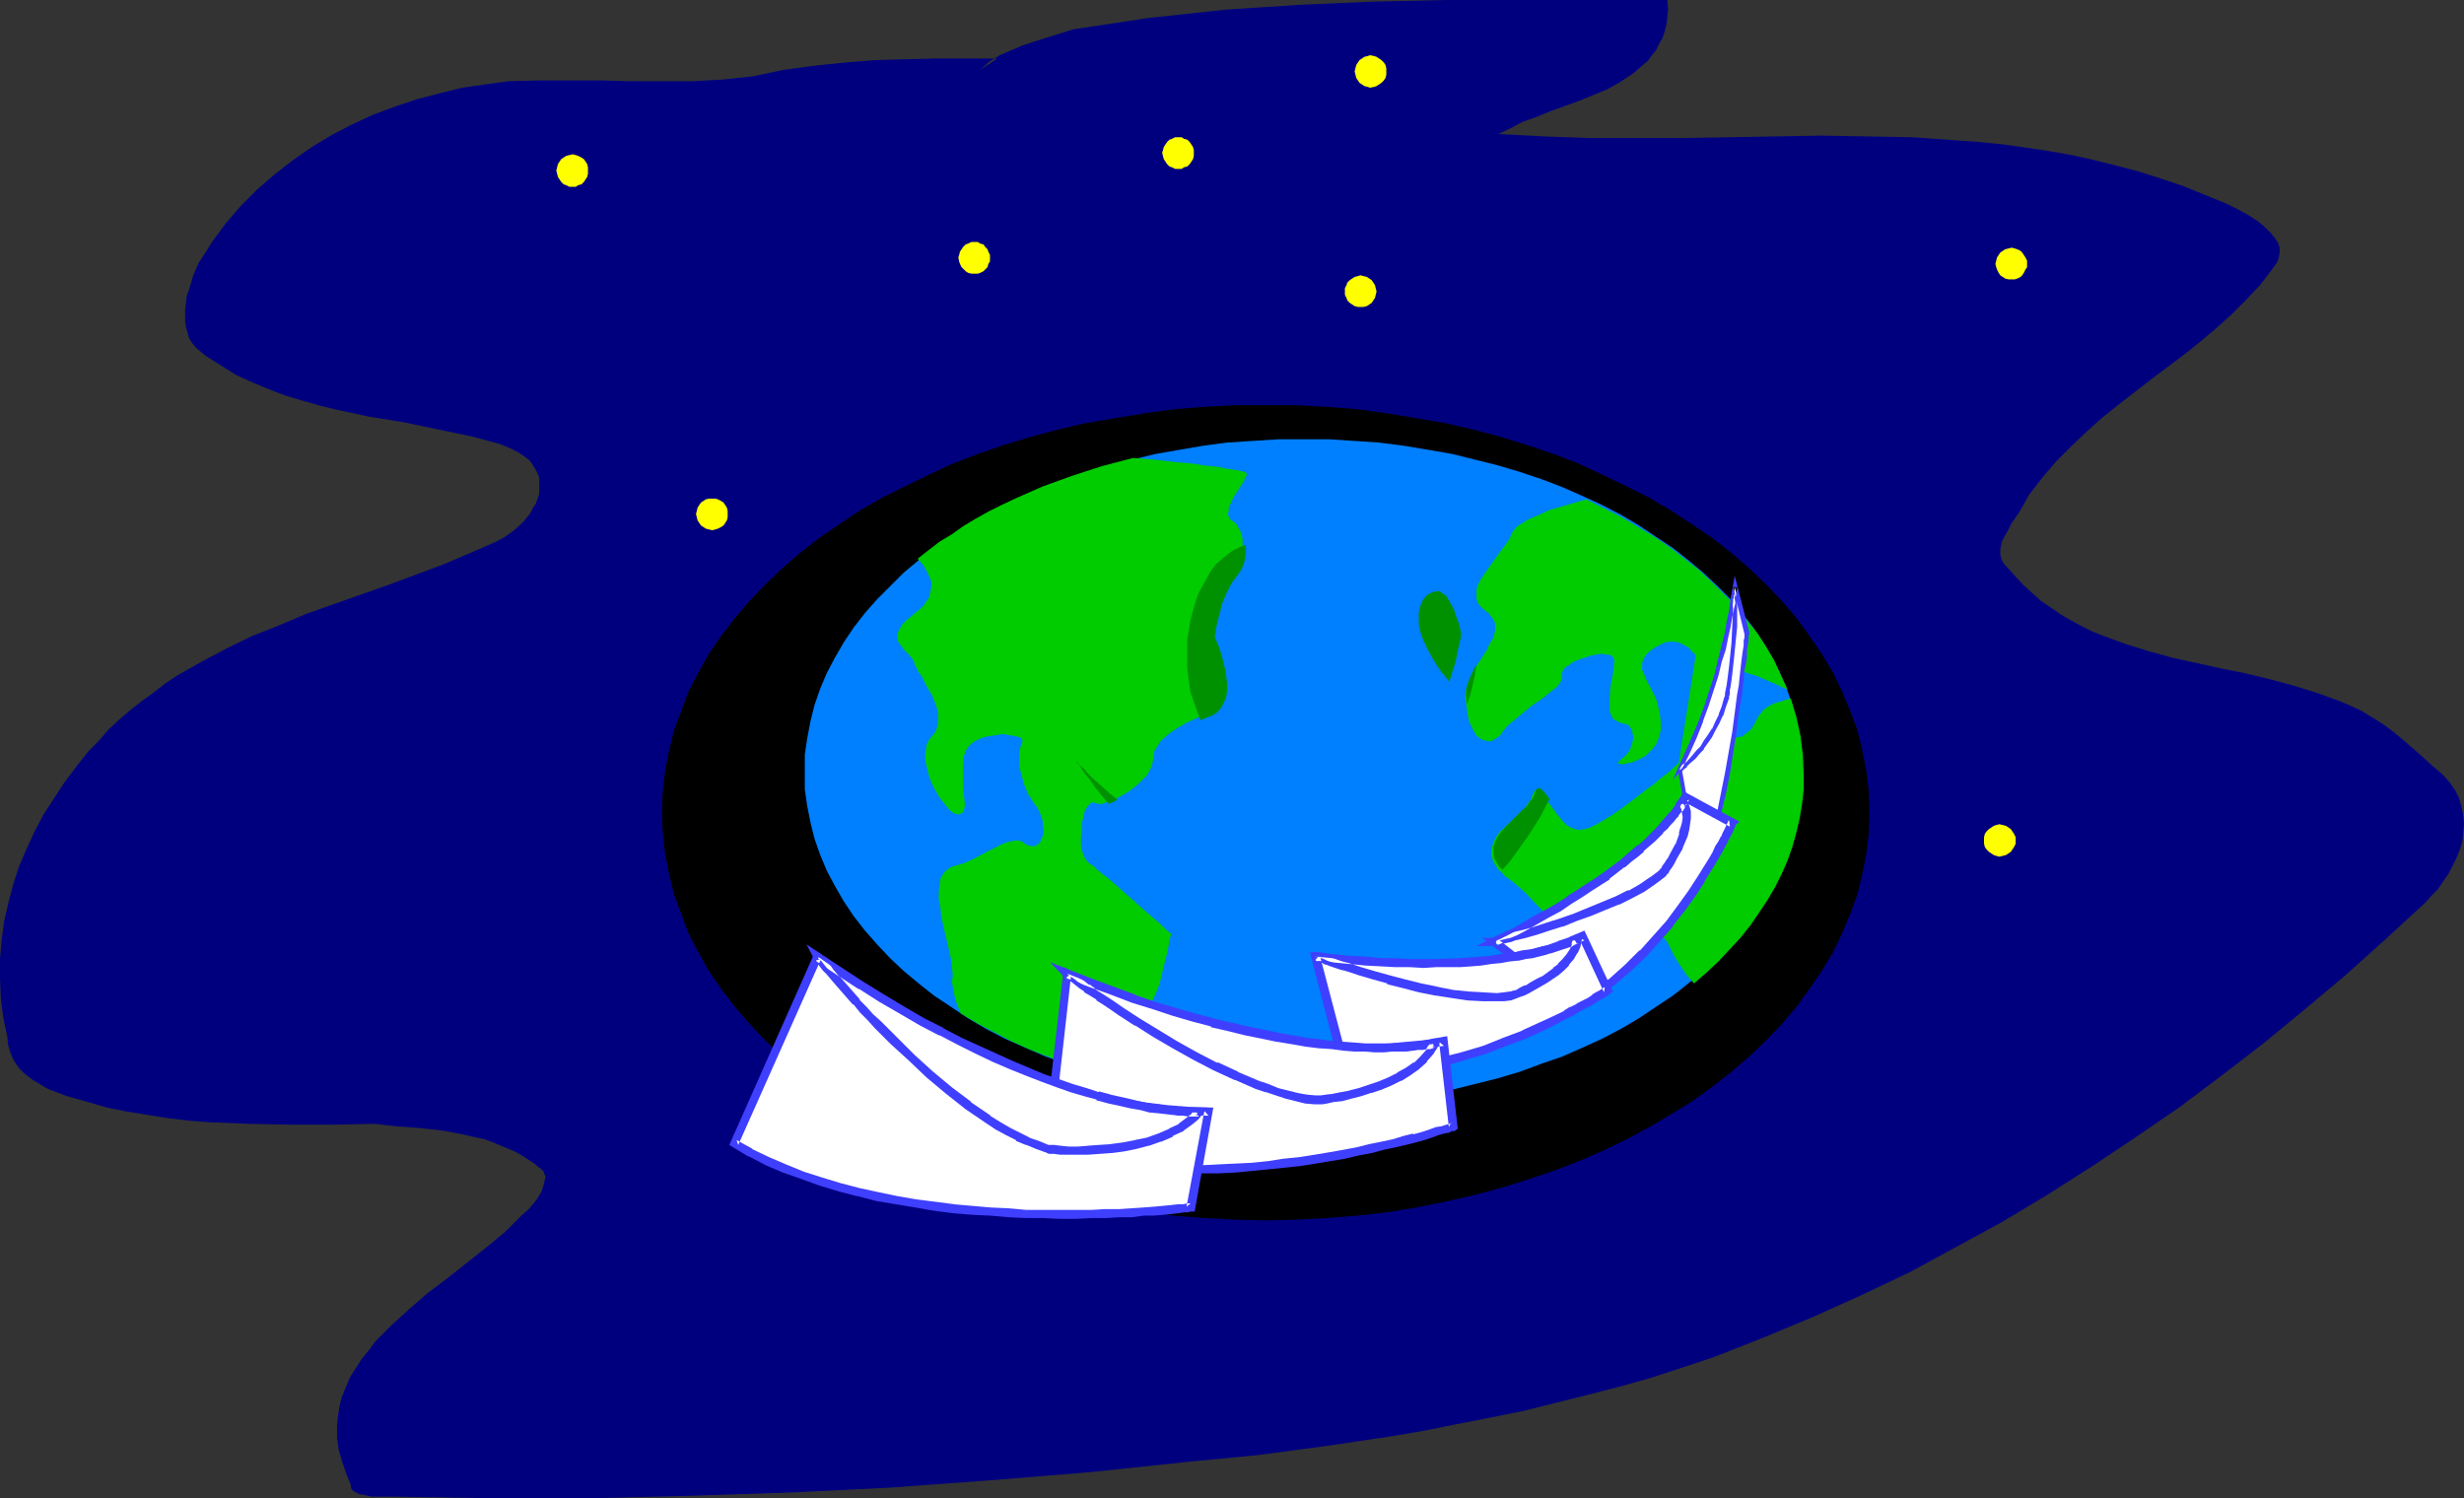
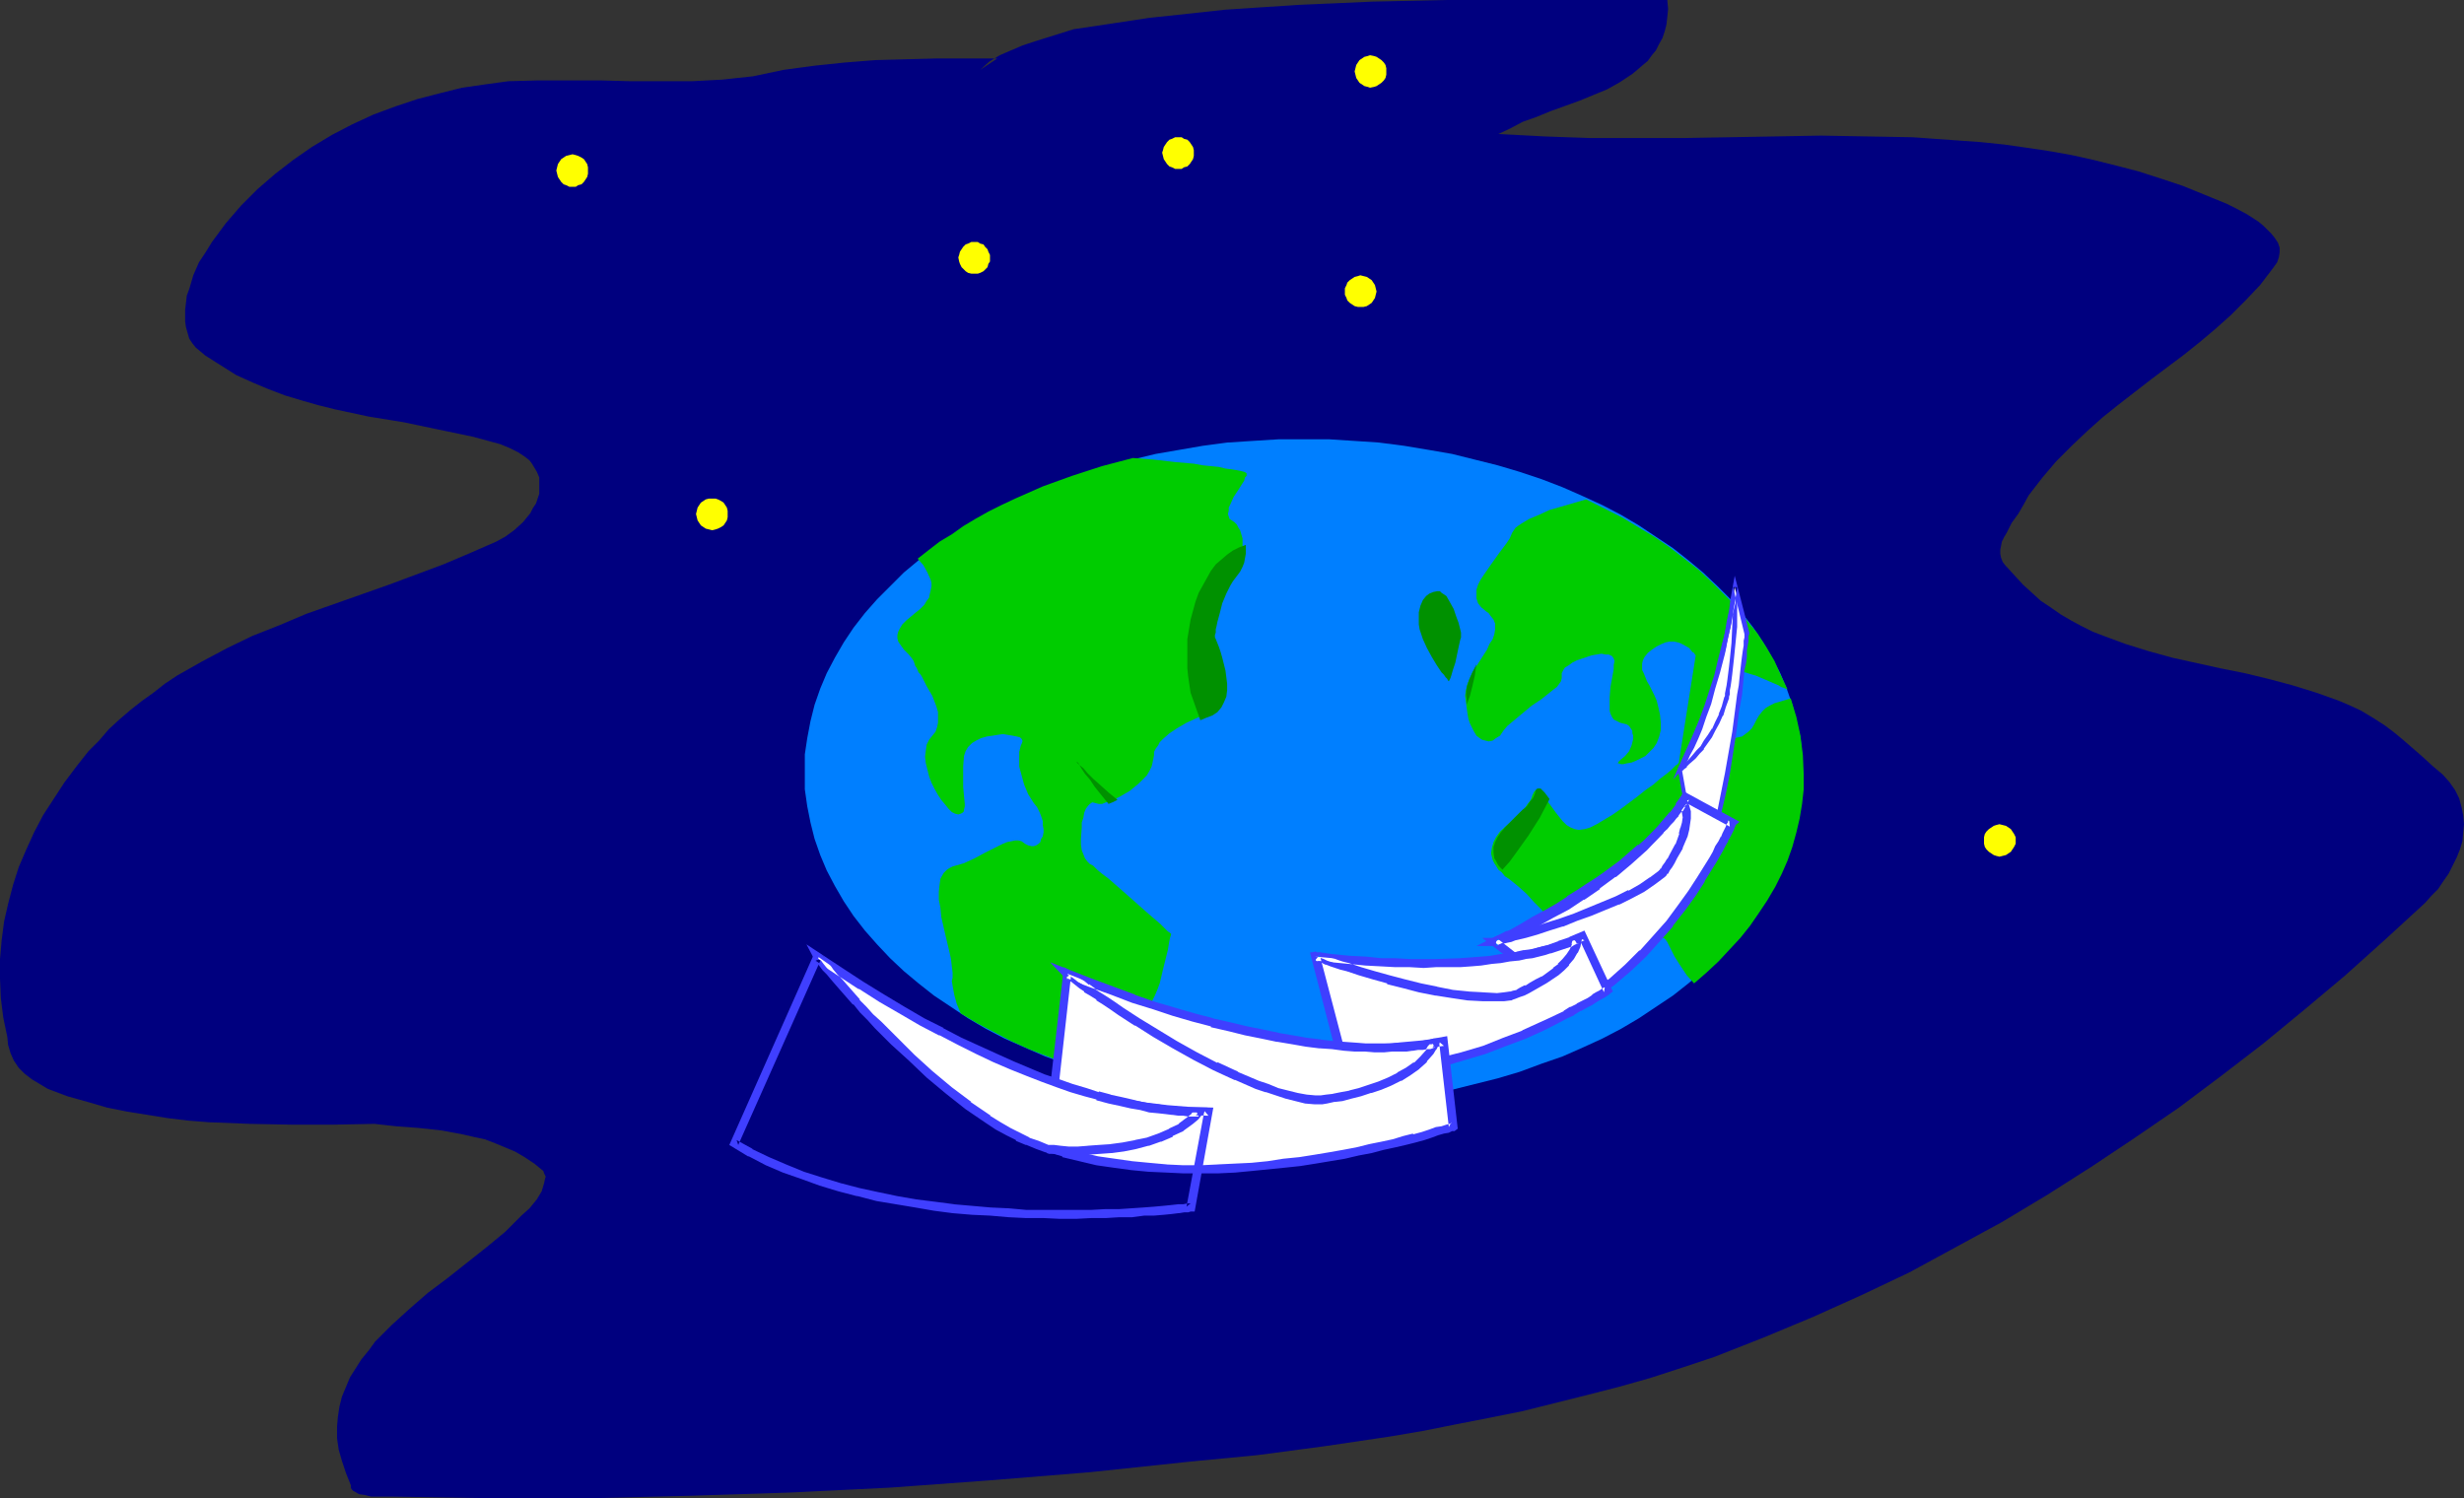
<svg xmlns="http://www.w3.org/2000/svg" xmlns:ns1="http://sodipodi.sourceforge.net/DTD/sodipodi-0.dtd" xmlns:ns2="http://www.inkscape.org/namespaces/inkscape" version="1.0" width="129.724mm" height="78.882mm" id="svg38" ns1:docname="Mail Around World.wmf">
  <rect width="100%" height="100%" fill="#333333" stroke="none" />
  <ns1:namedview id="namedview38" pagecolor="#ffffff" bordercolor="#000000" borderopacity="0.25" ns2:showpageshadow="2" ns2:pageopacity="0.0" ns2:pagecheckerboard="0" ns2:deskcolor="#d1d1d1" ns2:document-units="mm" />
  <defs id="defs1">
    <pattern id="WMFhbasepattern" patternUnits="userSpaceOnUse" width="6" height="6" x="0" y="0" />
  </defs>
  <path style="fill:#00007f;fill-opacity:1;fill-rule:evenodd;stroke:none" d="m 195.051,13.897 1.778,-1.616 2.101,-1.293 2.262,-0.97 2.262,-0.97 2.424,-0.808 2.586,-0.808 2.586,-0.808 2.586,-0.808 7.595,-1.131 7.434,-1.131 7.595,-0.808 7.434,-0.808 7.272,-0.485 7.434,-0.485 L 265.832,0.646 273.104,0.323 287.809,0 h 14.706 14.544 14.706 l 0.162,1.778 -0.162,1.616 -0.162,1.454 -0.323,1.293 -0.485,1.454 -0.646,1.131 -0.646,1.293 -0.808,0.97 -0.808,1.131 -0.97,0.808 -1.131,0.97 -0.97,0.808 -2.424,1.616 -2.586,1.454 -2.747,1.131 -2.747,1.131 -5.818,2.101 -2.747,1.131 -2.747,0.97 -2.424,1.293 -2.424,1.131 9.211,0.485 9.05,0.323 h 9.211 9.211 l 9.211,-0.162 9.211,-0.162 9.05,-0.162 9.211,0.162 9.05,0.162 9.05,0.646 4.525,0.323 4.686,0.485 4.525,0.646 4.363,0.646 4.525,0.808 4.363,0.97 4.525,1.131 4.363,1.131 4.525,1.454 4.363,1.454 4.363,1.778 4.363,1.778 0.97,0.485 0.97,0.485 2.101,1.131 2.262,1.454 0.97,0.808 0.808,0.808 0.808,0.808 0.646,0.808 0.646,0.97 0.323,0.97 v 0.97 l -0.162,0.97 -0.323,0.97 -0.808,1.131 -2.586,3.393 -2.909,3.07 -2.909,2.909 -3.07,2.747 -3.07,2.585 -3.232,2.585 -6.464,4.848 -6.464,5.009 -3.232,2.585 -3.07,2.747 -3.07,2.909 -3.07,3.07 -2.747,3.232 -2.747,3.555 -0.97,1.778 -1.131,1.939 -1.293,1.778 -0.97,1.939 -0.485,0.808 -0.485,0.97 -0.162,0.808 -0.162,0.808 v 0.808 l 0.162,0.808 0.323,0.808 0.485,0.646 1.778,1.939 1.778,1.939 1.778,1.616 1.778,1.616 1.939,1.293 2.101,1.454 1.939,1.131 2.101,1.131 2.262,1.131 2.101,0.808 4.363,1.616 4.686,1.454 4.686,1.293 9.534,2.101 4.848,0.97 4.686,1.131 4.848,1.293 4.686,1.454 4.525,1.616 2.262,0.97 2.101,0.97 2.424,1.454 2.262,1.454 1.939,1.454 1.939,1.616 3.717,3.232 1.939,1.778 2.101,1.778 1.293,1.454 1.131,1.616 0.808,1.616 0.485,1.778 0.323,1.616 0.162,1.778 -0.162,1.616 -0.162,1.778 -0.485,1.616 -0.646,1.616 -0.808,1.616 -0.808,1.616 -1.131,1.616 -0.97,1.454 -1.293,1.293 -1.293,1.454 -7.918,7.272 -7.918,7.11 -8.08,6.787 -8.242,6.787 -8.403,6.464 -8.403,6.302 -8.726,5.979 -8.726,5.817 -8.888,5.656 -8.888,5.332 -9.211,5.009 -9.211,5.009 -9.534,4.525 -9.696,4.363 -9.696,4.04 -9.858,3.878 -6.302,2.101 -6.464,2.101 -6.302,1.778 -6.302,1.616 -6.464,1.616 -6.464,1.616 -6.464,1.293 -6.626,1.293 -6.464,1.293 -6.626,1.131 -13.09,1.939 -13.413,1.778 -13.413,1.293 -19.877,2.101 -19.877,1.616 -19.877,1.454 -19.715,0.97 -19.877,0.646 -19.715,0.485 H 97.929 l -20.038,-0.323 h -2.747 -1.293 l -1.293,-0.323 -1.131,-0.162 -0.808,-0.485 -0.323,-0.162 -0.323,-0.323 -0.162,-0.323 v -0.485 l -0.97,-2.424 -0.808,-2.424 -0.646,-2.262 -0.323,-2.262 v -2.262 l 0.162,-1.939 0.323,-2.101 0.485,-1.939 0.808,-1.939 0.808,-1.939 1.131,-1.778 1.131,-1.778 1.454,-1.778 1.293,-1.778 3.232,-3.232 3.555,-3.232 3.717,-3.232 3.878,-2.909 3.878,-3.07 3.878,-3.07 3.717,-3.07 3.232,-3.232 1.616,-1.454 1.454,-1.778 0.97,-1.616 0.485,-1.616 0.162,-0.808 0.162,-0.485 -0.323,-0.646 -0.162,-0.485 -1.778,-1.454 -1.939,-1.293 -1.939,-1.131 -1.939,-0.808 -1.939,-0.808 -2.101,-0.808 -2.262,-0.485 -2.101,-0.485 -4.363,-0.808 -4.525,-0.485 -4.363,-0.323 -4.363,-0.485 -8.242,0.162 h -8.242 l -8.242,-0.162 -8.242,-0.323 -4.04,-0.323 -4.04,-0.485 -4.04,-0.646 -4.04,-0.646 -4.04,-0.808 -3.878,-1.131 -4.04,-1.131 L 9.534,216.694 7.918,215.724 6.302,214.754 4.848,213.623 3.717,212.492 2.747,211.038 2.101,209.584 1.616,207.968 1.454,206.352 0.646,202.474 0.162,198.595 0,194.717 V 190.839 l 0.323,-3.717 0.485,-3.717 0.808,-3.555 0.97,-3.717 1.131,-3.555 1.454,-3.393 1.616,-3.555 1.778,-3.393 2.101,-3.232 2.101,-3.232 2.424,-3.232 2.424,-3.07 2.101,-2.101 1.939,-2.262 2.101,-1.939 2.262,-1.939 2.262,-1.778 2.262,-1.616 2.262,-1.778 2.424,-1.616 4.848,-2.747 5.171,-2.747 5.01,-2.424 5.333,-2.101 5.333,-2.262 5.494,-1.939 10.989,-3.878 10.827,-4.04 5.333,-2.262 5.171,-2.262 1.778,-0.97 1.778,-1.293 1.778,-1.616 1.454,-1.778 0.485,-0.97 0.646,-0.97 0.323,-0.97 0.323,-0.97 v -1.131 -1.131 -0.97 l -0.485,-1.131 -0.485,-0.808 -0.485,-0.808 -0.485,-0.646 -0.808,-0.646 -1.454,-0.97 -1.616,-0.808 L 99.545,88.39 97.768,87.906 95.99,87.421 94.213,86.936 87.264,85.482 80.315,84.027 73.366,82.896 66.579,81.442 63.347,80.634 59.954,79.664 56.722,78.695 53.328,77.402 50.258,76.109 47.026,74.655 43.955,72.716 l -3.07,-1.939 -0.97,-0.808 -0.97,-0.808 -0.646,-0.808 -0.646,-0.97 -0.323,-1.131 -0.323,-1.131 -0.162,-1.131 V 61.566 l 0.162,-1.293 0.162,-1.454 0.485,-1.293 0.808,-2.747 1.131,-2.585 1.293,-1.939 1.293,-2.101 2.747,-3.717 3.07,-3.555 3.232,-3.232 3.555,-3.07 3.555,-2.747 3.717,-2.585 4.04,-2.424 4.04,-2.101 4.202,-1.939 4.363,-1.616 4.363,-1.454 4.363,-1.131 4.525,-1.131 4.525,-0.646 4.686,-0.646 5.979,-0.162 h 6.141 6.141 l 5.979,0.162 h 6.141 6.141 l 6.141,-0.323 2.909,-0.323 3.07,-0.323 6.141,-1.293 5.979,-0.808 6.141,-0.646 6.141,-0.485 5.979,-0.162 6.141,-0.162 h 12.12 z" id="path1" />
-   <path style="fill:#000000;fill-opacity:1;fill-rule:evenodd;stroke:none" d="m 251.773,242.871 6.302,-0.162 5.979,-0.323 6.141,-0.485 5.818,-0.646 5.818,-0.97 5.656,-1.131 5.656,-1.293 5.494,-1.454 5.171,-1.616 5.333,-1.778 5.01,-1.939 4.848,-2.101 4.686,-2.262 4.525,-2.424 4.363,-2.585 4.202,-2.585 4.04,-2.909 3.717,-2.909 3.555,-3.07 3.394,-3.232 3.07,-3.232 2.909,-3.393 2.586,-3.555 2.424,-3.555 2.262,-3.717 1.778,-3.717 1.616,-3.878 1.454,-3.878 0.97,-4.04 0.808,-4.04 0.485,-4.201 0.162,-4.04 -0.162,-4.201 -0.485,-4.201 -0.808,-4.04 -0.97,-4.04 -1.454,-3.878 -1.616,-3.878 -1.778,-3.717 -2.262,-3.717 -2.424,-3.555 -2.586,-3.555 -2.909,-3.393 -3.07,-3.232 -3.394,-3.232 -3.555,-3.07 -3.717,-2.909 -4.04,-2.747 -4.202,-2.747 -4.363,-2.585 -4.525,-2.262 -4.686,-2.262 -4.848,-2.262 -5.01,-1.939 -5.333,-1.778 -5.171,-1.616 -5.494,-1.454 -5.656,-1.293 -5.656,-0.97 -5.818,-0.97 -5.818,-0.808 -6.141,-0.485 -5.979,-0.323 h -6.302 -6.141 l -6.141,0.323 -5.979,0.485 -5.818,0.808 -5.818,0.97 -5.818,0.97 -5.494,1.293 -5.494,1.454 -5.333,1.616 -5.171,1.778 -5.01,1.939 -4.848,2.262 -4.686,2.262 -4.525,2.262 -4.525,2.585 -4.04,2.747 -4.04,2.747 -3.717,2.909 -3.555,3.07 -3.394,3.232 -3.07,3.232 -2.909,3.393 -2.747,3.555 -2.424,3.555 -2.101,3.717 -1.939,3.717 -1.454,3.878 -1.454,3.878 -0.97,4.04 -0.808,4.04 -0.485,4.201 -0.162,4.201 0.162,4.04 0.485,4.201 0.808,4.04 0.97,4.04 1.454,3.878 1.454,3.878 1.939,3.717 2.101,3.717 2.424,3.555 2.747,3.555 2.909,3.393 3.07,3.232 3.394,3.232 3.555,3.07 3.717,2.909 4.04,2.909 4.04,2.585 4.525,2.585 4.525,2.424 4.686,2.262 4.848,2.101 5.01,1.939 5.171,1.778 5.333,1.616 5.494,1.454 5.494,1.293 5.818,1.131 5.818,0.97 5.818,0.646 5.979,0.485 6.141,0.323 z" id="path2" />
  <path style="fill:#007fff;fill-opacity:1;fill-rule:evenodd;stroke:none" d="m 259.368,219.764 h 5.171 l 5.01,-0.323 4.848,-0.323 5.01,-0.646 4.848,-0.808 4.686,-0.808 4.525,-1.131 4.525,-1.131 4.363,-1.293 4.363,-1.616 4.202,-1.454 4.04,-1.778 3.878,-1.778 3.717,-1.939 3.555,-2.101 3.394,-2.262 3.394,-2.262 3.07,-2.424 2.909,-2.424 2.909,-2.585 2.586,-2.747 2.262,-2.747 2.262,-2.909 1.939,-2.909 1.778,-3.07 1.616,-3.07 1.293,-3.07 1.131,-3.232 0.808,-3.232 0.808,-3.232 0.323,-3.393 0.162,-3.393 -0.162,-3.555 -0.323,-3.232 -0.808,-3.393 -0.808,-3.232 -1.131,-3.232 -1.293,-3.07 -1.616,-3.07 -1.778,-3.07 -1.939,-2.909 -2.262,-2.909 -2.262,-2.747 -2.586,-2.585 -2.909,-2.747 -2.909,-2.424 -3.07,-2.424 -3.394,-2.262 -3.394,-2.262 -3.555,-2.101 -3.717,-1.939 -3.878,-1.778 -4.04,-1.778 -4.202,-1.616 -4.363,-1.454 -4.363,-1.293 -4.525,-1.131 -4.525,-1.131 -4.686,-0.808 -4.848,-0.808 -5.01,-0.646 -4.848,-0.323 -5.01,-0.323 h -5.171 -5.01 l -5.171,0.323 -5.01,0.323 -4.848,0.646 -4.686,0.808 -4.686,0.808 -4.686,1.131 -4.525,1.131 -4.363,1.293 -4.363,1.454 -4.04,1.616 -4.04,1.778 -4.04,1.778 -3.717,1.939 -3.555,2.101 -3.394,2.262 -3.394,2.262 -3.07,2.424 -2.909,2.424 -2.747,2.747 -2.586,2.585 -2.424,2.747 -2.262,2.909 -1.939,2.909 -1.778,3.07 -1.616,3.07 -1.293,3.07 -1.131,3.232 -0.808,3.232 -0.646,3.393 -0.485,3.232 v 3.555 3.393 l 0.485,3.393 0.646,3.232 0.808,3.232 1.131,3.232 1.293,3.07 1.616,3.07 1.778,3.07 1.939,2.909 2.262,2.909 2.424,2.747 2.586,2.747 2.747,2.585 2.909,2.424 3.07,2.424 3.394,2.262 3.394,2.262 3.555,2.101 3.717,1.939 4.04,1.778 4.04,1.778 4.04,1.454 4.363,1.616 4.363,1.293 4.525,1.131 4.686,1.131 4.686,0.808 4.686,0.808 4.848,0.646 5.01,0.323 5.171,0.323 z" id="path3" />
  <path style="fill:#00cc00;fill-opacity:1;fill-rule:evenodd;stroke:none" d="m 181.315,122.648 -0.97,0.808 -0.808,0.808 -0.485,0.808 -0.323,0.646 -0.162,0.646 v 0.646 l 0.162,0.646 0.323,0.485 0.808,1.131 0.97,0.97 0.646,0.808 0.323,0.485 0.162,0.485 0.162,0.485 0.323,0.485 0.323,0.808 0.323,0.323 0.323,0.485 0.485,0.97 0.485,0.97 1.131,1.939 0.808,2.101 0.323,1.131 v 0.97 1.131 l -0.162,0.808 -0.323,0.97 -0.646,0.808 -0.646,0.808 -0.485,0.97 -0.162,1.131 -0.162,1.293 0.162,1.293 0.323,1.293 0.323,1.293 0.485,1.293 0.646,1.293 0.646,1.131 0.646,0.97 0.808,0.97 0.646,0.808 0.646,0.646 0.646,0.323 0.646,0.162 0.485,-0.162 0.323,-0.162 0.323,-0.323 v -0.323 l 0.162,-0.646 v -0.485 l -0.162,-1.616 -0.162,-1.778 v -1.939 -2.101 l 0.162,-2.101 0.323,-0.97 0.485,-0.808 0.808,-0.808 0.808,-0.485 0.97,-0.485 1.131,-0.323 1.131,-0.162 0.97,-0.162 1.131,-0.162 0.97,0.162 0.97,0.162 0.808,0.162 0.646,0.162 0.323,0.323 0.162,0.323 v 0.162 l -0.162,0.485 -0.162,0.323 -0.323,1.293 v 1.293 1.616 l 0.485,1.778 0.485,1.778 0.808,1.939 1.131,1.778 0.646,0.808 0.485,0.97 0.323,0.808 0.323,0.97 v 0.808 l 0.162,0.808 v 0.646 l -0.162,0.808 -0.323,0.485 -0.162,0.646 -0.323,0.323 -0.485,0.323 -0.485,0.162 h -0.485 l -0.646,-0.162 -0.646,-0.323 -0.646,-0.485 -0.646,-0.162 h -0.646 l -0.808,0.162 -0.808,0.162 -0.808,0.323 -1.616,0.808 -0.97,0.485 -0.97,0.485 -2.101,1.131 -2.101,0.97 -2.262,0.646 -0.646,0.323 -0.485,0.323 -0.323,0.323 -0.323,0.323 -0.646,1.131 -0.162,1.131 -0.162,1.454 v 1.616 l 0.323,1.616 0.162,1.778 0.808,3.555 0.808,3.393 0.323,1.454 0.162,1.454 0.162,1.293 v 0.97 l -0.162,0.646 0.162,0.97 0.323,1.778 0.485,1.778 0.808,1.939 3.232,1.939 3.394,1.778 3.394,1.778 3.555,1.616 3.717,1.454 3.717,1.454 3.878,1.293 4.04,1.293 0.485,-2.262 0.646,-2.262 0.97,-2.262 1.131,-1.939 1.293,-1.616 0.485,-0.808 0.646,-0.646 0.646,-0.485 0.485,-0.485 0.485,-0.323 0.485,-0.323 0.485,-0.323 0.485,-0.646 0.485,-0.808 0.485,-0.97 0.485,-1.131 0.485,-1.293 0.646,-2.747 0.646,-2.585 0.323,-1.293 0.162,-0.97 0.162,-0.97 0.162,-0.646 0.162,-0.485 v -0.162 l -0.162,-0.162 -0.485,-0.323 -0.646,-0.646 -0.808,-0.808 -1.131,-0.97 -1.131,-0.97 -1.293,-1.131 -1.454,-1.293 -2.747,-2.424 -1.293,-1.131 -1.293,-1.131 -1.293,-0.97 -0.97,-0.808 -0.808,-0.808 -0.646,-0.323 -0.485,-0.485 -0.485,-0.646 -0.323,-0.808 -0.323,-0.808 -0.162,-1.131 v -1.131 l 0.162,-2.262 v -0.97 l 0.323,-0.97 0.162,-0.97 0.323,-0.808 0.485,-0.646 0.323,-0.323 0.485,-0.323 0.646,0.162 0.646,0.162 h 0.646 l 0.808,-0.323 0.808,-0.162 0.97,-0.485 0.97,-0.485 1.939,-1.131 1.778,-1.454 0.808,-0.808 0.808,-0.808 0.485,-0.808 0.485,-0.97 0.162,-0.646 0.162,-0.808 0.162,-0.808 v -0.646 l 0.323,-0.646 0.485,-0.646 0.323,-0.646 0.646,-0.646 1.293,-1.131 1.454,-0.97 1.939,-1.131 2.101,-0.97 2.262,-0.97 1.131,-0.808 0.808,-0.808 0.646,-0.97 0.323,-1.131 0.162,-1.293 v -1.293 -1.293 l -0.323,-1.454 -0.485,-2.585 -0.485,-0.97 -0.323,-1.131 -0.323,-0.808 -0.162,-0.646 -0.162,-0.485 h -0.162 V 126.041 l 0.162,-0.323 v -0.323 l 0.162,-0.646 v -0.646 l 0.162,-0.808 0.485,-1.939 0.485,-1.939 0.808,-1.778 0.808,-1.778 0.485,-0.646 0.485,-0.646 0.485,-0.646 0.485,-0.485 0.646,-1.616 0.485,-1.616 v -1.616 -1.454 l -0.485,-1.616 -0.323,-0.485 -0.323,-0.646 -0.485,-0.485 -0.485,-0.323 -0.485,-0.323 -0.162,-0.485 -0.162,-0.485 0.162,-0.646 v -0.646 l 0.323,-0.646 0.646,-1.454 0.97,-1.454 0.808,-1.293 0.323,-0.485 0.162,-0.646 0.323,-0.323 v -0.485 l -0.162,-0.162 -0.323,-0.162 -0.646,-0.162 -0.808,-0.162 -0.97,-0.162 -1.293,-0.162 -1.293,-0.323 -1.616,-0.162 -1.616,-0.162 -1.778,-0.323 -3.717,-0.323 -4.202,-0.485 -4.202,-0.323 -6.141,1.616 -5.979,1.939 -5.818,2.101 -5.494,2.424 -2.747,1.293 -2.586,1.293 -2.586,1.454 -2.424,1.454 -2.262,1.616 -2.424,1.454 -2.101,1.616 -2.262,1.778 1.131,1.293 0.808,1.454 0.646,1.454 0.162,0.646 v 0.646 l -0.162,0.808 -0.162,0.646 -0.162,0.808 -0.485,0.646 -0.485,0.808 -0.808,0.808 -0.808,0.646 z" id="path4" />
  <path style="fill:#009100;fill-opacity:1;fill-rule:evenodd;stroke:none" d="m 241.753,126.687 v -0.162 -0.162 l 0.162,-0.485 v -0.646 l 0.162,-0.646 0.162,-0.808 0.485,-1.778 0.485,-1.939 0.808,-1.939 0.808,-1.616 0.485,-0.808 0.485,-0.646 0.485,-0.646 0.485,-0.646 0.485,-0.97 0.323,-0.808 0.323,-1.778 v -1.778 l -1.293,0.485 -1.293,0.646 -1.131,0.808 -1.131,0.97 -1.131,0.97 -0.97,1.293 -0.808,1.454 -0.808,1.454 -0.808,1.454 -0.646,1.778 -0.485,1.778 -0.485,1.778 -0.323,1.939 -0.323,1.939 v 2.101 2.101 1.616 l 0.162,1.616 0.485,3.232 0.97,2.747 0.97,2.747 1.131,-0.485 1.293,-0.485 0.97,-0.646 0.808,-0.97 0.485,-0.97 0.485,-1.131 0.162,-1.293 v -1.293 l -0.162,-1.293 -0.162,-1.293 -0.646,-2.585 -0.323,-1.131 -0.323,-0.97 -0.323,-0.808 -0.323,-0.808 -0.162,-0.323 z" id="path5" />
  <path style="fill:#009100;fill-opacity:1;fill-rule:evenodd;stroke:none" d="m 214.281,151.572 v 0.162 l 0.162,0.162 0.162,0.162 0.162,0.162 0.485,0.808 0.646,0.97 0.97,1.131 0.97,1.454 1.293,1.616 1.454,1.778 0.808,-0.323 0.97,-0.485 -1.778,-1.454 -1.616,-1.454 -1.454,-1.293 -1.131,-1.131 -0.808,-0.97 -0.808,-0.646 -0.162,-0.323 -0.162,-0.162 z" id="path6" />
  <path style="fill:#00cc00;fill-opacity:1;fill-rule:evenodd;stroke:none" d="m 356.328,138.968 -2.101,0.646 -1.131,0.323 -0.97,0.485 -0.808,0.485 -0.646,0.646 -0.646,0.808 -0.485,0.808 -0.485,0.97 -0.485,0.808 -0.646,0.646 -0.646,0.485 -0.646,0.485 -0.808,0.162 -0.646,0.162 h -0.646 l -0.646,-0.323 -0.485,-0.162 -0.485,-0.485 -0.323,-0.485 -0.162,-0.646 -0.162,-0.646 0.162,-0.646 0.162,-0.97 0.485,-1.616 0.485,-1.778 v -0.808 l 0.162,-0.646 0.323,-1.454 0.485,-1.131 0.162,-0.323 0.323,-0.485 0.485,-0.323 0.485,-0.162 h 0.646 0.646 l 0.97,0.323 1.131,0.323 2.262,0.97 2.262,0.97 0.485,0.323 0.485,0.162 0.808,0.323 -1.293,-2.747 -1.293,-2.909 -1.616,-2.747 -1.778,-2.747 -2.101,-2.585 -2.101,-2.747 -2.424,-2.424 -2.424,-2.424 -2.586,-2.424 -2.909,-2.262 -2.909,-2.262 -3.07,-2.101 -3.232,-1.939 -3.232,-1.939 -3.555,-1.778 -3.555,-1.778 -5.01,1.454 -2.262,0.646 -2.101,0.97 -1.939,0.808 -0.808,0.485 -0.808,0.485 -0.485,0.323 -0.646,0.485 -0.323,0.485 -0.323,0.485 -0.485,1.131 -0.646,0.97 -1.454,1.939 -1.616,2.262 -1.454,2.101 -0.646,0.97 -0.485,0.97 -0.323,0.97 v 0.97 0.808 l 0.323,0.97 0.646,0.808 0.97,0.808 0.485,0.323 0.323,0.485 0.646,0.808 0.323,0.808 v 1.131 l -0.162,0.97 -0.323,0.97 -0.646,0.97 -0.485,1.131 -1.454,2.262 -1.454,2.262 -0.485,1.131 -0.485,1.131 -0.323,1.293 -0.162,1.131 0.323,2.424 0.162,1.131 0.162,0.97 0.323,0.97 0.485,0.97 0.323,0.646 0.485,0.808 0.646,0.485 0.485,0.323 0.646,0.162 0.646,0.162 0.808,-0.162 0.646,-0.485 0.808,-0.485 0.646,-0.97 0.808,-0.97 0.97,-0.808 1.939,-1.616 1.939,-1.616 0.97,-0.646 0.97,-0.646 1.616,-1.293 0.808,-0.646 0.646,-0.485 0.485,-0.646 0.323,-0.485 0.162,-0.646 v -0.485 -0.485 l 0.323,-0.646 0.323,-0.485 0.808,-0.485 0.646,-0.485 0.97,-0.485 1.939,-0.646 0.97,-0.323 0.97,-0.162 0.97,-0.162 0.808,0.162 h 0.646 l 0.646,0.323 0.323,0.485 0.162,0.485 -0.162,0.808 v 0.808 l -0.323,1.778 -0.323,1.778 -0.162,2.101 v 1.778 0.808 l 0.162,0.646 0.323,0.646 0.323,0.485 0.646,0.323 0.646,0.323 0.646,0.162 0.646,0.162 0.485,0.323 0.323,0.485 0.323,0.485 v 0.485 l 0.162,0.485 v 0.646 l -0.323,1.293 -0.485,1.131 -0.808,0.97 -0.97,0.808 -0.323,0.323 -0.162,0.323 h 0.162 l 0.485,0.162 h 0.485 l 0.646,-0.162 0.97,-0.162 0.808,-0.323 0.97,-0.485 0.97,-0.485 0.808,-0.808 0.808,-0.808 0.646,-0.97 0.485,-1.293 0.323,-1.293 v -1.454 l -0.162,-1.616 -0.323,-1.454 -0.323,-1.293 -0.485,-1.131 -0.485,-0.97 -0.485,-0.97 -0.485,-0.808 -0.323,-0.808 -0.323,-0.808 -0.323,-0.646 v -0.646 -0.646 l 0.162,-0.646 0.323,-0.646 0.646,-0.808 0.808,-0.646 0.97,-0.646 0.97,-0.485 0.808,-0.323 0.808,-0.162 h 0.808 l 0.808,0.162 0.485,0.162 0.646,0.323 1.131,0.646 0.646,0.808 0.323,0.162 0.162,0.323 0.162,0.162 v 0 l -3.394,21.492 h -0.162 v 0.162 l -0.323,0.162 -0.162,0.162 -0.808,0.808 -0.97,0.808 -1.293,0.97 -1.293,1.131 -1.616,1.131 -1.616,1.293 -3.232,2.424 -1.616,1.131 -1.616,0.97 -1.616,0.97 -1.293,0.646 -1.131,0.323 -1.131,0.162 -0.808,-0.162 -0.808,-0.323 -0.808,-0.485 -0.808,-0.808 -1.293,-1.616 -1.293,-1.778 -0.646,-0.808 -0.485,-0.808 -0.485,-0.485 -0.485,-0.485 -0.323,-0.162 h -0.323 l -0.323,0.323 -0.162,0.323 -0.162,0.323 -0.323,0.97 -0.646,0.808 -0.646,0.97 -0.97,0.808 -1.939,1.939 -1.939,1.778 -0.808,1.131 -0.485,0.97 -0.323,1.131 -0.162,1.131 0.162,0.646 0.162,0.646 0.323,0.646 0.323,0.485 0.485,0.808 0.646,0.485 0.646,0.808 0.97,0.646 1.778,1.454 1.616,1.454 1.454,1.616 1.454,1.454 1.293,1.616 1.131,1.454 1.131,1.454 1.131,1.293 0.97,1.293 1.131,0.97 0.97,0.97 0.97,0.646 0.97,0.646 0.97,0.162 h 0.97 l 1.131,-0.162 2.101,-0.97 1.939,-1.293 1.939,-1.131 1.616,-0.97 0.808,-0.323 0.808,-0.323 h 0.646 0.646 l 0.646,0.162 0.646,0.323 0.485,0.646 0.485,0.97 0.97,1.939 1.131,1.778 1.293,1.939 1.454,1.616 2.424,-2.101 2.424,-2.262 2.262,-2.424 2.101,-2.262 1.939,-2.424 1.778,-2.585 1.616,-2.424 1.616,-2.747 1.293,-2.585 1.131,-2.585 0.97,-2.747 0.808,-2.909 0.646,-2.747 0.485,-2.909 0.323,-2.909 v -2.909 l -0.162,-3.878 -0.485,-3.878 -0.808,-3.717 z" id="path7" />
  <path style="fill:#009100;fill-opacity:1;fill-rule:evenodd;stroke:none" d="m 286.032,117.638 -0.808,0.162 -0.808,0.323 -0.646,0.485 -0.646,0.808 -0.485,1.131 -0.323,1.293 v 0.808 0.808 0.808 l 0.162,0.97 0.646,1.939 0.808,1.778 0.97,1.778 0.97,1.616 0.97,1.454 0.485,0.485 0.323,0.485 0.323,0.323 0.162,0.323 0.162,0.162 v 0 0 l 0.162,-0.323 0.162,-0.323 0.162,-0.485 0.323,-1.131 0.485,-1.454 0.646,-3.07 0.323,-1.454 0.162,-0.485 v -0.485 -0.485 l -0.162,-0.646 -0.323,-1.293 -0.485,-1.293 -0.485,-1.454 -0.808,-1.454 -0.646,-1.131 -0.485,-0.323 -0.485,-0.323 -0.323,-0.323 z" id="path8" />
  <path style="fill:#009100;fill-opacity:1;fill-rule:evenodd;stroke:none" d="m 291.688,138.16 0.162,1.131 v 0.97 l 0.646,-1.778 0.485,-1.939 0.485,-2.101 0.323,-2.262 -0.808,1.616 -0.646,1.454 -0.485,1.454 z" id="path9" />
  <path style="fill:#009100;fill-opacity:1;fill-rule:evenodd;stroke:none" d="m 305.424,157.874 -0.323,0.808 -0.646,0.808 -0.646,0.97 -0.808,0.646 -1.778,1.778 -1.778,1.778 -0.808,0.97 -0.646,0.97 -0.485,0.97 -0.323,0.97 v 1.131 l 0.162,1.131 0.323,0.485 0.323,0.646 0.323,0.485 0.646,0.646 1.454,-1.616 1.293,-1.778 2.424,-3.393 2.262,-3.555 1.939,-3.717 -0.485,-0.646 -0.485,-0.646 -0.485,-0.485 -0.323,-0.323 h -0.485 -0.162 l -0.323,0.323 z" id="path10" />
  <path style="fill:#ffff00;fill-opacity:1;fill-rule:evenodd;stroke:none" d="m 272.619,17.452 0.808,-0.162 0.485,-0.162 0.485,-0.323 0.485,-0.323 0.485,-0.485 0.323,-0.485 0.162,-0.646 V 14.22 13.574 l -0.162,-0.646 -0.323,-0.485 -0.485,-0.485 -0.485,-0.323 -0.485,-0.323 -0.485,-0.162 -0.808,-0.162 -0.485,0.162 -0.646,0.162 -0.485,0.323 -0.485,0.323 -0.323,0.485 -0.323,0.485 -0.162,0.646 -0.162,0.646 0.162,0.646 0.162,0.646 0.323,0.485 0.323,0.485 0.485,0.323 0.485,0.323 0.646,0.162 z" id="path11" />
  <path style="fill:#ffff00;fill-opacity:1;fill-rule:evenodd;stroke:none" d="m 234.481,33.611 h 0.646 l 0.485,-0.323 0.646,-0.162 0.485,-0.485 0.323,-0.485 0.323,-0.485 0.162,-0.646 v -0.646 -0.485 l -0.162,-0.646 -0.323,-0.485 -0.323,-0.485 -0.485,-0.485 -0.646,-0.162 -0.485,-0.323 h -0.646 -0.646 l -0.646,0.323 -0.485,0.162 -0.485,0.485 -0.323,0.485 -0.323,0.485 -0.162,0.646 -0.162,0.485 0.162,0.646 0.162,0.646 0.323,0.485 0.323,0.485 0.485,0.485 0.485,0.162 0.646,0.323 z" id="path12" />
  <path style="fill:#ffff00;fill-opacity:1;fill-rule:evenodd;stroke:none" d="m 270.68,61.081 h 0.646 l 0.646,-0.162 0.485,-0.323 0.485,-0.323 0.323,-0.485 0.323,-0.485 0.162,-0.646 0.162,-0.646 -0.162,-0.646 -0.162,-0.646 -0.323,-0.485 -0.323,-0.485 -0.485,-0.323 -0.485,-0.323 -0.646,-0.162 -0.646,-0.162 -0.485,0.162 -0.646,0.162 -0.485,0.323 -0.485,0.323 -0.485,0.485 -0.162,0.485 -0.323,0.646 v 0.646 0.646 l 0.323,0.646 0.162,0.485 0.485,0.485 0.485,0.323 0.485,0.323 0.646,0.162 z" id="path13" />
  <path style="fill:#ffff00;fill-opacity:1;fill-rule:evenodd;stroke:none" d="m 193.92,54.456 h 0.646 l 0.485,-0.162 0.646,-0.323 0.808,-0.808 0.162,-0.646 0.323,-0.485 v -0.808 -0.485 l -0.323,-0.646 -0.162,-0.485 -0.485,-0.485 -0.323,-0.485 -0.646,-0.162 -0.485,-0.323 h -0.646 -0.646 l -0.646,0.323 -0.485,0.162 -0.485,0.485 -0.323,0.485 -0.323,0.485 -0.162,0.646 -0.162,0.485 0.162,0.808 0.162,0.485 0.323,0.646 0.323,0.323 0.485,0.485 0.485,0.323 0.646,0.162 z" id="path14" />
-   <path style="fill:#ffff00;fill-opacity:1;fill-rule:evenodd;stroke:none" d="m 400.283,55.587 h 0.646 l 0.485,-0.162 0.646,-0.323 0.323,-0.323 0.323,-0.485 0.323,-0.646 0.323,-0.485 v -0.646 -0.646 l -0.323,-0.646 -0.323,-0.485 -0.323,-0.485 -0.323,-0.323 -0.646,-0.323 -0.485,-0.162 -0.646,-0.162 -0.646,0.162 -0.646,0.162 -0.485,0.323 -0.485,0.323 -0.323,0.485 -0.323,0.485 -0.162,0.646 -0.162,0.646 0.162,0.646 0.162,0.485 0.323,0.646 0.323,0.485 0.485,0.323 0.485,0.323 0.646,0.162 z" id="path15" />
  <path style="fill:#ffff00;fill-opacity:1;fill-rule:evenodd;stroke:none" d="m 397.859,170.479 0.646,-0.162 0.646,-0.162 0.485,-0.323 0.485,-0.323 0.323,-0.485 0.323,-0.485 0.323,-0.646 v -0.646 -0.646 l -0.323,-0.646 -0.323,-0.485 -0.323,-0.485 -0.485,-0.323 -0.485,-0.323 -0.646,-0.162 -0.646,-0.162 -0.646,0.162 -0.485,0.162 -0.485,0.323 -0.485,0.323 -0.485,0.485 -0.323,0.485 -0.162,0.646 v 0.646 0.646 l 0.162,0.646 0.323,0.485 0.485,0.485 0.485,0.323 0.485,0.323 0.485,0.162 z" id="path16" />
  <path style="fill:#ffff00;fill-opacity:1;fill-rule:evenodd;stroke:none" d="m 141.723,105.519 0.646,-0.162 0.485,-0.162 0.646,-0.323 0.485,-0.323 0.323,-0.485 0.323,-0.485 0.162,-0.646 v -0.646 -0.646 l -0.162,-0.646 -0.323,-0.485 -0.323,-0.485 -0.485,-0.323 -0.646,-0.323 -0.485,-0.162 h -0.646 -0.646 l -0.646,0.162 -0.485,0.323 -0.485,0.323 -0.323,0.485 -0.323,0.485 -0.162,0.646 -0.162,0.646 0.162,0.646 0.162,0.646 0.323,0.485 0.323,0.485 0.485,0.323 0.485,0.323 0.646,0.162 z" id="path17" />
  <path style="fill:#ffff00;fill-opacity:1;fill-rule:evenodd;stroke:none" d="m 113.928,37.166 h 0.646 l 0.485,-0.323 0.646,-0.162 0.485,-0.485 0.323,-0.485 0.323,-0.485 0.162,-0.646 v -0.646 -0.646 l -0.162,-0.646 -0.323,-0.485 -0.323,-0.485 -0.485,-0.323 -0.646,-0.323 -0.485,-0.162 -0.646,-0.162 -0.646,0.162 -0.646,0.162 -0.485,0.323 -0.485,0.323 -0.323,0.485 -0.323,0.485 -0.162,0.646 -0.162,0.646 0.162,0.646 0.162,0.646 0.323,0.485 0.323,0.485 0.485,0.485 0.485,0.162 0.646,0.323 z" id="path18" />
  <path style="fill:#ffffff;fill-opacity:1;fill-rule:evenodd;stroke:none" d="m 334.188,153.188 0.162,-0.162 0.162,-0.323 0.323,-0.646 0.485,-0.808 0.646,-1.131 0.646,-1.454 0.808,-1.778 0.808,-1.939 0.808,-2.424 0.97,-2.585 0.97,-2.909 0.97,-3.393 0.808,-3.717 0.485,-1.939 0.323,-2.101 0.485,-2.101 0.323,-2.262 0.485,-2.262 0.323,-2.424 2.424,9.211 v 0.162 0.323 l -0.162,0.485 v 0.646 0.808 l -0.162,0.97 -0.162,1.131 -0.162,1.293 -0.162,1.454 -0.162,1.454 -0.162,1.616 -0.323,1.778 -0.485,3.717 -0.646,3.878 -1.293,8.08 -0.808,4.201 -0.808,3.878 -0.97,3.717 -0.97,3.555 -0.485,1.616 -0.485,1.454 -0.485,1.454 -0.485,1.293 z" id="path19" />
  <path style="fill:#3f3fff;fill-opacity:1;fill-rule:evenodd;stroke:none" d="m 334.673,153.188 -0.162,0.162 0.162,-0.162 v 0.162 l 0.162,-0.485 0.485,-0.485 v -0.162 l 0.485,-0.808 0.485,-1.131 0.808,-1.454 0.808,-1.778 v 0 l 0.808,-1.939 v 0 l 0.808,-2.424 0.97,-2.585 0.808,-3.07 0.97,-3.232 0.97,-3.717 v 0 l 0.323,-1.939 0.485,-2.101 0.485,-2.101 0.323,-2.262 0.485,-2.424 0.323,-2.424 h -0.808 l 2.262,9.372 v -0.162 0.162 -0.162 0.323 0.485 l -0.162,0.646 v 0.97 l -0.162,0.97 -0.162,1.131 -0.162,1.293 -0.162,1.454 -0.162,1.454 -0.162,1.616 -0.323,1.778 -0.485,3.717 -0.485,3.717 -1.454,8.241 -0.808,4.04 -0.808,4.04 v 0 l -0.808,3.717 -0.97,3.393 -0.485,1.616 -0.485,1.616 -0.485,1.293 v 0 l -0.485,1.293 h 0.646 l -3.878,-21.653 h -0.808 l 4.202,23.269 0.97,-2.585 0.162,-0.162 0.485,-1.293 0.485,-1.454 0.485,-1.616 0.97,-3.555 0.808,-3.717 v 0 l 0.97,-4.04 0.808,-4.04 1.293,-8.241 0.485,-3.878 0.646,-3.555 0.162,-1.778 0.162,-1.616 0.162,-1.616 0.323,-1.293 0.162,-1.293 v -1.293 l 0.162,-0.97 0.162,-0.808 v -0.646 -0.485 l 0.162,-0.323 v -0.323 l -2.909,-11.311 -0.808,4.525 -0.323,2.424 -0.485,2.262 -0.323,2.101 -0.485,2.101 -0.323,1.939 v 0 l -0.97,3.555 -0.97,3.393 -0.808,2.909 -0.97,2.747 -0.808,2.262 v 0 l -0.808,1.939 v 0 l -0.808,1.778 -0.646,1.293 -0.646,1.293 -0.485,0.808 v 0 l -0.323,0.485 -0.323,0.485 v 0 0.323 z" id="path20" />
-   <path style="fill:#ffffff;fill-opacity:1;fill-rule:evenodd;stroke:none" d="m 334.188,153.188 h 0.162 l 0.162,-0.162 0.323,-0.323 0.485,-0.323 0.485,-0.485 0.646,-0.646 0.646,-0.646 0.808,-0.97 0.808,-0.808 0.808,-1.131 0.646,-1.131 0.808,-1.293 0.808,-1.454 0.646,-1.454 0.646,-1.778 0.485,-1.778 v -0.162 l 0.162,-0.646 0.162,-0.646 v -0.97 l 0.323,-1.131 v -1.131 l 0.162,-1.454 0.323,-1.454 0.162,-3.232 0.323,-3.393 v -3.393 -1.616 -1.454 0.162 l -0.162,0.162 v 0.485 l -0.162,0.323 v 0.485 l -0.162,1.293 -0.323,1.616 -0.485,1.939 -0.485,2.101 -0.485,2.424 -0.646,2.585 -0.808,2.747 -0.808,2.747 -0.97,3.07 -1.293,3.232 -1.293,3.07 -1.293,3.232 z" id="path21" />
  <path style="fill:#3f3fff;fill-opacity:1;fill-rule:evenodd;stroke:none" d="m 332.896,155.127 1.616,-1.778 v 0.162 l 0.323,-0.162 0.323,-0.323 v 0 l 0.485,-0.323 v -0.162 l 0.485,-0.485 1.293,-1.131 0.808,-0.97 0.808,-0.808 v -0.162 l 0.808,-1.131 0.808,-1.131 0.646,-1.293 v 0 l 0.808,-1.454 0.646,-1.454 0.162,-0.162 0.485,-1.616 0.646,-1.778 v -0.162 -0.162 l 0.162,-0.485 v -0.808 l 0.162,-0.808 0.162,-1.131 0.162,-1.293 0.162,-1.454 0.162,-1.454 0.323,-3.232 0.323,-3.232 v -0.162 -3.393 -1.616 l -0.162,-1.454 h -0.808 v 0.162 -0.162 0.323 0 l -0.162,0.323 v 0.485 l -0.162,0.485 -0.162,1.293 -0.323,1.616 -0.323,1.778 v 0 l -0.485,2.101 -0.646,2.424 -0.646,2.585 -0.646,2.747 -1.939,5.979 -1.131,3.07 v 0 l -1.293,3.07 -1.454,3.232 -2.424,5.494 1.616,-1.778 1.616,-3.232 1.454,-3.232 1.293,-3.232 v -0.162 l 1.131,-3.07 1.939,-5.979 0.646,-2.747 0.808,-2.424 0.485,-2.424 0.485,-2.101 v -0.162 l 0.323,-1.778 0.323,-1.616 0.323,-1.293 v -0.485 -0.485 l 0.162,-0.323 v 0 -0.323 -0.162 h -0.808 v 1.454 l 0.162,1.616 -0.162,3.393 v 0 l -0.162,3.393 -0.323,3.232 -0.162,1.454 -0.162,1.293 -0.162,1.293 -0.162,1.131 -0.162,0.808 -0.162,0.808 v 0.485 0 l -0.162,0.323 -0.485,1.778 -0.646,1.616 0.162,-0.162 -0.808,1.616 -0.646,1.454 v -0.162 l -0.808,1.293 -0.808,1.131 -0.646,1.131 v 0 l -0.808,0.808 -0.808,0.97 -1.131,1.293 -0.646,0.485 0.162,-0.162 -0.646,0.485 v 0 l -0.323,0.323 0.162,-0.162 -0.323,0.162 -0.162,0.162 0.646,0.485 z" id="path22" />
  <path style="fill:#ffffff;fill-opacity:1;fill-rule:evenodd;stroke:none" d="m 297.344,187.446 h 0.162 l 0.162,-0.162 0.323,-0.162 0.485,-0.162 0.646,-0.162 0.808,-0.485 0.646,-0.323 0.97,-0.323 1.131,-0.485 0.97,-0.646 1.293,-0.485 1.131,-0.646 2.747,-1.454 2.909,-1.778 2.909,-1.939 3.232,-2.101 3.07,-2.262 3.232,-2.585 3.07,-2.747 2.909,-3.07 2.747,-3.232 1.293,-1.778 1.131,-1.778 9.373,5.009 v 0 l -0.162,0.323 -0.162,0.323 -0.162,0.485 -0.323,0.646 -0.323,0.646 -0.485,0.808 -0.485,0.97 -0.485,0.97 -0.646,1.131 -0.646,1.131 -0.646,1.131 -1.616,2.747 -1.939,2.747 -2.101,2.909 -2.262,3.07 -2.586,3.07 -2.747,2.909 -2.909,2.909 -3.232,2.747 -3.394,2.424 -1.939,1.131 -1.778,1.131 z" id="path23" />
  <path style="fill:#3f3fff;fill-opacity:1;fill-rule:evenodd;stroke:none" d="m 297.99,186.799 -0.646,1.454 h 0.323 l 0.485,-0.162 h -0.162 l 0.323,-0.162 0.485,-0.162 0.646,-0.162 v 0 l 0.808,-0.485 0.808,-0.323 h -0.162 l 0.97,-0.323 v 0 l 1.131,-0.485 1.131,-0.646 v 0 l 1.131,-0.646 v 0.162 l 1.131,-0.646 0.162,-0.162 2.586,-1.454 3.07,-1.616 2.909,-1.939 h 0.162 l 3.07,-2.101 v -0.162 l 3.07,-2.262 h 0.162 l 3.07,-2.585 3.07,-2.747 0.162,-0.162 2.909,-3.07 v 0 l 2.747,-3.232 v 0 l 1.293,-1.778 v 0 l 1.293,-1.778 -1.131,0.323 9.211,5.009 -0.162,-1.454 -0.162,0.323 -0.162,0.485 0.162,-0.323 -0.323,0.485 -0.162,0.485 v 0 l -0.646,1.293 -0.323,0.808 v -0.162 l -0.485,0.97 -0.646,0.97 -0.485,1.131 -0.646,1.131 -0.808,1.293 -1.616,2.585 v 0 l -1.778,2.747 v 0 l -2.101,2.909 -2.262,3.07 v 0 l -2.586,2.909 v 0 l -2.747,3.07 v -0.162 l -2.909,2.909 v 0 l -3.07,2.747 v 0 l -3.394,2.424 v 0 l -1.778,1.131 -1.939,0.97 0.97,0.162 -16.16,-12.604 -3.07,-0.162 18.746,14.382 2.262,-1.293 1.778,-1.131 0.162,-0.162 3.394,-2.424 v 0 l 3.232,-2.747 v 0 l 3.07,-2.909 v 0 l 2.747,-3.07 v 0 l 2.586,-2.909 v -0.162 l 2.424,-3.07 2.101,-2.909 v 0 l 1.778,-2.747 v -0.162 l 1.616,-2.585 0.808,-1.293 0.646,-1.131 0.646,-1.131 0.485,-0.97 0.485,-0.808 v -0.162 l 0.485,-0.808 0.646,-1.293 v 0 l 0.162,-0.485 v 0 l 0.162,-0.323 0.162,-0.323 -0.323,0.323 0.97,-0.808 -10.989,-5.979 -1.778,2.424 h 0.162 l -1.293,1.778 v -0.162 l -2.747,3.232 v 0 l -2.909,3.07 0.162,-0.162 -3.232,2.747 -3.07,2.747 v 0 l -3.07,2.262 v 0 l -3.232,2.101 h 0.162 l -3.07,1.939 -2.909,1.616 -2.747,1.454 h 0.162 l -1.293,0.646 v 0 l -1.131,0.646 v 0 l -1.131,0.485 -0.97,0.485 v 0 l -0.808,0.323 h -0.162 l -0.808,0.323 -0.646,0.485 v 0 l -0.646,0.162 -0.485,0.162 -0.323,0.162 v 0 l -0.323,0.162 h 0.485 -2.586 z" id="path24" />
-   <path style="fill:#ffffff;fill-opacity:1;fill-rule:evenodd;stroke:none" d="m 297.344,187.446 h 0.162 l 0.162,-0.162 h 0.323 l 0.485,-0.162 0.646,-0.162 0.646,-0.162 0.808,-0.162 0.808,-0.323 1.939,-0.485 2.262,-0.646 2.586,-0.808 2.586,-0.808 2.747,-0.97 2.747,-1.131 2.747,-1.131 2.747,-1.131 2.586,-1.293 2.424,-1.293 2.101,-1.293 1.778,-1.454 0.162,-0.162 0.323,-0.323 0.485,-0.646 0.323,-0.646 0.646,-0.808 0.485,-0.808 0.97,-2.101 0.97,-2.262 0.323,-1.131 0.162,-1.131 0.162,-1.131 v -1.131 l -0.323,-0.97 -0.485,-0.97 v 0 l -0.323,0.485 -0.485,0.808 -0.646,0.808 -0.485,0.646 -0.485,0.485 -0.646,0.808 -0.646,0.646 -0.808,0.808 -0.808,0.808 -0.808,0.97 -0.97,0.808 -1.131,0.97 -1.131,0.97 -1.293,1.131 -1.454,1.131 -2.909,2.262 -1.778,1.131 -1.778,1.293 -1.939,1.293 -2.101,1.293 -2.101,1.293 -2.262,1.293 -2.424,1.454 -2.586,1.293 -2.586,1.454 z" id="path25" />
  <path style="fill:#3f3fff;fill-opacity:1;fill-rule:evenodd;stroke:none" d="m 293.788,188.254 h 3.717 l 0.646,-0.162 h 0.485 l 0.162,-0.162 0.485,-0.162 v 0 l 0.646,-0.162 v 0 l 0.808,-0.162 v 0 l 0.808,-0.323 2.101,-0.485 2.262,-0.646 2.424,-0.808 2.586,-0.808 h 0.162 l 2.747,-1.131 2.747,-0.97 2.747,-1.131 2.747,-1.131 h 0.162 l 2.586,-1.293 v 0 l 2.424,-1.293 v 0 l 2.101,-1.454 v 0 l 1.939,-1.454 v 0 l 0.162,-0.162 0.162,-0.162 0.162,-0.323 h 0.162 l 0.323,-0.646 0.485,-0.646 0.485,-0.808 v 0 l 0.485,-0.97 1.131,-1.939 v -0.162 l 0.97,-2.262 v 0 l 0.323,-1.293 v 0 l 0.162,-1.131 v 0 l 0.162,-1.131 v -0.162 -1.293 l -0.323,-1.131 -1.131,-2.747 -0.97,1.778 0.162,-0.162 -0.323,0.485 v 0 l -0.485,0.808 v 0 l -0.646,0.808 v 0 l -0.485,0.485 v 0 l -0.485,0.646 v 0 l -0.646,0.646 -0.646,0.808 -0.646,0.808 v -0.162 l -1.778,1.778 -0.97,0.97 v 0 l -1.131,0.97 v -0.162 l -1.131,0.97 -1.293,1.131 -1.293,1.131 v 0 l -3.07,2.262 v 0 l -1.616,1.131 -1.778,1.131 -1.939,1.293 -2.101,1.293 h 0.162 l -2.262,1.454 -2.262,1.293 -2.424,1.293 -2.424,1.454 v 0 l -2.586,1.454 v -0.162 l -6.141,3.07 h 4.04 l 2.747,-1.454 v 0 l 2.747,-1.454 v 0 l 2.586,-1.454 2.262,-1.293 2.424,-1.293 2.101,-1.454 v 0 l 2.101,-1.293 1.939,-1.293 1.778,-1.131 1.778,-1.131 v -0.162 l 2.909,-2.262 h 0.162 l 1.293,-1.131 1.293,-0.97 1.131,-0.97 v -0.162 l 1.131,-0.97 v 0 l 1.131,-0.97 1.616,-1.616 v -0.162 l 0.808,-0.646 0.646,-0.808 0.646,-0.646 v 0 l 0.485,-0.646 v 0 l 0.485,-0.485 v -0.162 l 0.646,-0.808 h 0.162 l 0.485,-0.808 h -0.162 l 0.323,-0.485 h 0.162 v -0.162 h -1.616 l 0.485,0.97 v -0.162 l 0.162,0.97 v 0 l 0.162,0.97 v -0.162 l -0.162,1.131 v 0 l -0.323,1.131 v -0.162 l -0.323,1.293 0.162,-0.162 -0.808,2.262 v -0.162 l -1.131,2.101 -0.485,0.97 v -0.162 l -0.485,0.808 -0.485,0.646 -0.323,0.646 v -0.162 l -0.323,0.485 0.162,-0.162 -0.323,0.162 h 0.162 l -1.939,1.454 0.162,-0.162 -2.101,1.454 v 0 l -2.262,1.293 v -0.162 l -2.586,1.293 v 0 l -2.747,1.131 -2.747,1.131 -2.747,1.131 -2.747,0.97 v 0 l -2.586,0.808 -2.424,0.808 -2.262,0.646 -2.101,0.485 -0.808,0.323 h 0.162 l -0.808,0.162 h -0.162 l -0.646,0.162 v 0 l -0.485,0.162 v 0 l -0.485,0.162 h -0.323 l -0.162,0.162 h 0.162 -0.162 l 0.485,1.616 z" id="path26" />
  <path style="fill:#ffffff;fill-opacity:1;fill-rule:evenodd;stroke:none" d="m 261.63,190.354 h 0.162 0.162 l 0.485,0.162 h 0.485 l 0.808,0.162 0.808,0.162 0.97,0.162 1.131,0.162 1.293,0.162 1.293,0.162 1.454,0.162 1.454,0.162 1.778,0.162 1.616,0.162 3.717,0.323 h 4.04 l 4.202,-0.162 4.363,-0.323 4.525,-0.485 4.686,-0.808 4.686,-1.131 2.262,-0.646 2.262,-0.808 2.424,-0.808 2.262,-0.97 5.01,10.827 h -0.162 l -0.162,0.162 -0.485,0.162 -0.485,0.485 -0.646,0.323 -0.808,0.485 -0.808,0.485 -1.131,0.646 -1.131,0.646 -1.293,0.646 -1.293,0.808 -1.454,0.646 -1.616,0.808 -1.616,0.808 -3.555,1.616 -3.878,1.454 -4.202,1.616 -4.202,1.293 -4.525,1.131 -4.686,0.97 -4.686,0.646 h -2.262 l -2.424,0.162 h -2.424 l -2.424,-0.162 z" id="path27" />
  <path style="fill:#3f3fff;fill-opacity:1;fill-rule:evenodd;stroke:none" d="m 262.6,190.031 -0.97,1.131 h 0.162 -0.162 0.162 v 0 l 0.323,0.162 h 0.162 0.646 -0.162 l 0.808,0.323 v 0 h 0.808 v 0 l 0.97,0.162 v 0 l 1.131,0.323 h 0.162 1.131 v 0 l 1.293,0.323 1.454,0.162 1.616,0.162 v 0 l 1.616,0.162 h 1.778 l 3.717,0.323 v 0 h 4.04 l 4.202,-0.162 v 0 l 4.525,-0.162 v 0 l 4.525,-0.646 4.686,-0.808 v 0 l 4.686,-1.131 v 0 l 2.424,-0.646 2.262,-0.808 v 0 l 2.262,-0.808 h 0.162 l 2.262,-0.97 -1.131,-0.485 5.01,10.827 0.162,-0.97 h -0.162 l 0.323,-0.162 -0.323,0.162 v 0 l -0.97,0.646 v 0 l -0.646,0.323 v 0 l -0.808,0.485 h 0.162 l -0.97,0.646 -0.97,0.485 -1.293,0.646 h 0.162 l -1.293,0.646 h -0.162 l -1.293,0.808 h 0.162 l -3.07,1.454 -1.778,0.808 -3.555,1.616 h 0.162 l -3.878,1.454 -4.04,1.616 v 0 l -4.363,1.293 v 0 l -4.525,1.131 h 0.162 l -4.686,0.97 v 0 l -4.686,0.485 h 0.162 l -2.424,0.162 -2.262,0.162 v 0 h -2.424 0.162 l -2.424,-0.162 0.808,0.646 -5.979,-22.784 -1.939,-0.485 6.302,24.239 3.07,0.162 v 0 h 2.424 v 0 h 2.424 l 2.262,-0.162 h 0.162 l 4.686,-0.646 v 0 l 4.686,-0.808 h 0.162 l 4.363,-1.293 v 0 l 4.363,-1.293 v 0 l 4.202,-1.616 3.878,-1.454 v 0 l 3.555,-1.616 1.616,-0.808 3.07,-1.616 v 0 l 1.454,-0.646 h -0.162 l 1.293,-0.808 h 0.162 l 1.131,-0.646 0.97,-0.485 0.97,-0.646 v 0 l 0.808,-0.485 v 0 l 0.646,-0.323 v 0 l 0.97,-0.646 -0.162,0.162 0.323,-0.323 0.646,-0.485 -5.656,-12.119 -3.07,1.293 h 0.162 l -2.424,0.808 h 0.162 l -2.262,0.808 -2.424,0.646 h 0.162 l -4.686,1.131 v 0 l -4.525,0.808 -4.525,0.485 v 0 l -4.363,0.323 v 0 l -4.202,0.162 -4.04,-0.162 h 0.162 l -3.717,-0.162 -1.778,-0.162 -1.616,-0.162 v 0 l -1.616,-0.162 -1.293,-0.162 -1.454,-0.162 v 0 l -1.293,-0.162 h 0.162 l -1.131,-0.162 v 0 l -0.97,-0.162 v 0 l -0.808,-0.162 v 0 l -0.808,-0.162 v 0 l -0.485,-0.162 v 0.162 l -0.323,-0.162 h -0.162 l -0.323,-0.162 -1.131,0.162 z" id="path28" />
  <path style="fill:#ffffff;fill-opacity:1;fill-rule:evenodd;stroke:none" d="m 261.63,190.354 h 0.162 0.162 l 0.323,0.162 0.646,0.162 0.485,0.162 0.646,0.323 0.97,0.323 0.808,0.323 1.131,0.323 1.131,0.323 2.424,0.808 2.747,0.808 2.909,0.808 3.232,0.808 3.07,0.808 3.232,0.646 3.232,0.646 3.232,0.323 2.909,0.323 h 2.909 l 1.293,-0.162 1.293,-0.162 h 0.323 l 0.485,-0.162 0.646,-0.323 0.808,-0.323 0.97,-0.485 1.131,-0.485 1.131,-0.646 1.131,-0.646 2.424,-1.616 0.97,-0.97 0.97,-0.97 0.808,-1.131 0.808,-1.131 0.485,-1.131 0.162,-1.293 v 0 l -0.162,0.162 -0.162,0.162 h -0.323 l -0.485,0.162 -0.485,0.323 -0.485,0.162 -1.454,0.485 -0.97,0.323 -0.97,0.323 -0.97,0.162 -1.293,0.323 -1.293,0.323 -1.454,0.323 -1.454,0.323 -1.616,0.162 -1.616,0.323 -1.939,0.162 -1.939,0.162 -2.101,0.162 -2.101,0.162 -2.424,0.162 h -2.424 -2.424 -2.747 -2.909 l -2.909,-0.162 -3.07,-0.162 -3.232,-0.323 -3.232,-0.323 z" id="path29" />
  <path style="fill:#3f3fff;fill-opacity:1;fill-rule:evenodd;stroke:none" d="m 261.792,189.385 -0.162,1.778 h 0.162 -0.485 0.323 0.162 l 0.323,0.162 v 0 l 0.485,0.162 v 0 l 0.646,0.162 h -0.162 l 0.646,0.323 h 0.162 l 0.808,0.323 v 0 l 0.97,0.323 v 0 l 0.97,0.323 1.293,0.323 2.424,0.808 2.747,0.808 2.909,0.808 v 0.162 l 3.232,0.808 3.07,0.808 3.232,0.646 h 0.162 l 3.07,0.485 3.232,0.485 v 0 l 3.07,0.162 v 0 h 2.909 v 0 h 1.293 l 1.293,-0.162 h 0.162 l 0.323,-0.162 v 0 l 0.485,-0.162 v 0 l 0.808,-0.323 v 0 l 0.97,-0.323 0.97,-0.485 v 0 l 1.131,-0.646 1.131,-0.646 1.131,-0.646 v 0 l 2.424,-1.616 v 0 l 1.131,-0.97 v 0 l 0.97,-0.97 v -0.162 l 0.97,-1.131 v 0 l 0.646,-1.131 0.162,-0.162 0.485,-1.131 0.485,-2.424 h -1.293 l -0.323,0.162 h -0.162 l -0.162,0.162 h 0.162 -0.323 v 0 l -0.485,0.323 -0.485,0.162 h 0.162 l -2.909,0.97 -0.97,0.323 v 0 l -0.97,0.162 -1.293,0.323 -1.293,0.323 v 0 l -1.293,0.162 h -0.162 l -1.454,0.323 h 0.162 l -1.778,0.323 -1.616,0.162 -1.939,0.323 h 0.162 l -1.939,0.162 -2.101,0.162 -2.262,0.162 h 0.162 l -4.848,0.162 h -2.424 -2.747 l -2.909,-0.162 h 0.162 -2.909 l -3.07,-0.323 -3.232,-0.162 v 0 l -3.232,-0.323 h -0.162 l -3.394,-0.485 -0.162,1.778 3.555,0.323 h -0.162 l 3.394,0.323 v 0 l 3.232,0.323 3.07,0.162 2.909,0.162 v 0 h 2.909 l 2.747,0.162 2.424,-0.162 h 4.848 v 0 l 2.262,-0.162 1.939,-0.162 2.101,-0.323 v 0 l 1.778,-0.162 1.778,-0.323 1.616,-0.162 h 0.162 l 1.454,-0.323 h -0.162 l 1.454,-0.162 v 0 l 1.293,-0.323 1.293,-0.323 0.97,-0.323 h 0.162 l 0.97,-0.323 2.909,-0.97 h 0.162 l 0.485,-0.323 0.323,-0.162 v 0 l 0.485,-0.162 0.162,-0.162 -0.162,0.162 0.162,-0.162 -0.323,0.162 v 0 l -0.808,-1.131 -0.323,1.293 0.162,-0.162 -0.485,1.131 v 0 l -0.646,0.97 v 0 l -0.808,0.97 v 0 l -0.97,0.97 h 0.162 l -1.131,0.808 h 0.162 l -2.424,1.778 0.162,-0.162 -1.293,0.646 -1.131,0.646 -0.97,0.646 v -0.162 l -0.97,0.485 -0.808,0.485 h 0.162 l -0.808,0.162 v 0 l -0.485,0.162 v 0 h -0.162 v 0 l -1.131,0.162 -1.454,0.162 h 0.162 l -2.909,-0.162 h 0.162 l -3.07,-0.162 h 0.162 l -3.232,-0.323 -3.232,-0.646 h 0.162 l -3.232,-0.646 -3.232,-0.808 -3.07,-0.808 v 0 l -2.909,-0.808 -2.747,-0.808 -2.424,-0.808 -1.293,-0.323 -0.97,-0.323 v 0 l -0.808,-0.323 h -0.162 l -0.808,-0.323 h 0.162 l -0.646,-0.162 h -0.162 l -0.646,-0.323 v 0 l -0.485,-0.162 v 0 l -0.323,-0.162 v 0 l -0.323,-0.162 h -0.323 v 1.778 z" id="path30" />
  <path style="fill:#ffffff;fill-opacity:1;fill-rule:evenodd;stroke:none" d="m 212.342,193.748 0.162,0.162 0.323,0.162 0.485,0.162 0.646,0.485 0.97,0.323 0.97,0.646 1.293,0.485 1.454,0.646 1.616,0.646 1.778,0.808 1.778,0.646 2.101,0.808 2.262,0.808 2.262,0.97 2.424,0.646 2.586,0.808 2.586,0.808 2.747,0.808 2.909,0.646 2.909,0.646 3.07,0.646 3.07,0.485 3.394,0.485 3.232,0.485 3.232,0.323 3.394,0.162 3.394,0.162 h 3.555 l 3.555,-0.162 3.555,-0.323 3.555,-0.323 3.555,-0.646 2.101,16.967 -0.162,0.162 h -0.485 l -0.646,0.323 -0.808,0.162 -1.131,0.323 -1.293,0.485 -1.616,0.485 -1.778,0.485 -1.939,0.485 -1.939,0.485 -2.262,0.485 -2.586,0.646 -2.424,0.485 -2.747,0.485 -2.909,0.485 -2.909,0.485 -3.07,0.485 -3.07,0.485 -3.232,0.323 -3.232,0.323 -3.232,0.162 -3.394,0.323 h -3.394 -3.555 l -3.394,-0.162 -3.394,-0.162 -3.555,-0.323 -3.394,-0.485 -3.394,-0.646 -3.394,-0.646 -3.232,-0.97 -3.232,-0.97 z" id="path31" />
  <path style="fill:#3f3fff;fill-opacity:1;fill-rule:evenodd;stroke:none" d="m 213.15,193.909 -1.131,0.646 v 0.162 -0.162 l 0.323,0.162 v 0.162 l 1.293,0.485 0.97,0.485 h -0.162 l 1.131,0.485 v 0 l 1.293,0.646 1.454,0.646 v 0 l 1.616,0.646 1.778,0.808 1.939,0.646 1.939,0.808 2.262,0.808 2.262,0.808 v 0 l 2.424,0.808 2.586,0.808 2.586,0.808 v 0.162 l 2.909,0.646 v 0 l 2.909,0.646 2.909,0.646 3.07,0.646 v 0 l 3.232,0.646 3.232,0.485 3.232,0.323 v 0 l 3.394,0.323 3.394,0.162 v 0 l 3.394,0.162 h 3.555 l 3.555,-0.162 v 0 l 3.555,-0.323 3.555,-0.323 h 0.162 l 3.555,-0.485 -0.97,-0.808 1.939,16.967 0.485,-0.97 v 0.162 0 l -0.323,0.162 -0.646,0.162 -0.97,0.323 -1.131,0.162 -1.293,0.485 -1.454,0.485 -1.778,0.485 v -0.162 l -1.939,0.485 -2.101,0.646 v 0 l -2.262,0.485 -2.424,0.485 -2.586,0.646 -2.586,0.485 v 0 l -2.747,0.485 -2.909,0.485 -3.07,0.485 -3.232,0.323 -3.07,0.485 v 0 l -3.232,0.323 -3.394,0.162 -3.394,0.162 h 0.162 l -3.394,0.162 h -3.555 l -3.394,-0.162 h 0.162 l -3.555,-0.323 -3.394,-0.323 v 0 l -3.394,-0.485 -3.394,-0.485 v 0 l -3.394,-0.808 h 0.162 l -3.394,-0.808 v 0.162 l -3.232,-1.131 0.646,0.97 3.878,-34.58 -1.454,-1.454 -4.202,36.52 3.878,1.131 v 0.162 l 3.394,0.808 v 0 l 3.394,0.808 v 0 l 3.394,0.485 3.555,0.485 v 0 l 3.394,0.323 3.555,0.162 v 0 l 3.394,0.162 h 3.555 3.394 v 0 l 3.394,-0.162 3.394,-0.323 3.232,-0.323 v 0 l 3.232,-0.323 3.07,-0.323 3.07,-0.485 2.909,-0.485 2.909,-0.485 v 0 l 2.747,-0.646 2.586,-0.485 2.424,-0.646 2.262,-0.485 v 0 l 2.101,-0.485 1.939,-0.485 v 0 l 1.778,-0.485 1.454,-0.485 1.293,-0.485 1.131,-0.323 0.97,-0.162 0.646,-0.323 h 0.485 l 0.646,-0.485 -2.101,-18.421 -4.525,0.808 v 0 l -3.555,0.323 -3.394,0.323 v 0 l -3.555,0.162 h -3.555 l -3.394,-0.162 h 0.162 l -3.394,-0.162 -3.394,-0.323 v 0 l -3.232,-0.485 -3.232,-0.485 -3.07,-0.485 v 0 l -3.07,-0.646 -2.909,-0.646 -2.909,-0.646 h 0.162 l -2.909,-0.808 v 0 l -2.586,-0.808 -2.586,-0.646 -2.424,-0.808 v 0 l -2.262,-0.97 -2.101,-0.808 -2.101,-0.808 -1.778,-0.646 -1.778,-0.808 -1.616,-0.646 v 0 l -1.454,-0.646 -1.131,-0.485 v 0 l -1.131,-0.485 v -0.162 l -0.97,-0.323 -1.131,-0.646 v 0 l -0.323,-0.162 v 0 l -1.131,-0.646 z" id="path32" />
  <path style="fill:#ffffff;fill-opacity:1;fill-rule:evenodd;stroke:none" d="m 212.342,193.748 v 0.162 l 0.323,0.162 0.485,0.323 0.485,0.323 0.808,0.646 0.808,0.485 0.97,0.808 1.131,0.808 1.293,0.808 1.293,0.97 1.454,0.97 1.616,0.97 3.232,2.262 3.717,2.262 3.717,2.262 4.04,2.101 4.202,2.101 4.04,1.939 4.202,1.778 1.939,0.646 2.101,0.808 1.939,0.485 1.939,0.485 1.778,0.323 1.778,0.323 h 0.485 l 0.808,-0.162 1.131,-0.162 1.293,-0.162 1.616,-0.323 1.778,-0.323 1.939,-0.485 1.939,-0.646 1.939,-0.646 1.939,-0.808 1.939,-0.97 1.778,-0.97 1.616,-1.293 1.454,-1.293 1.293,-1.454 0.485,-0.808 0.485,-0.808 h -0.162 -0.162 l -0.323,0.162 h -0.485 l -0.646,0.162 h -0.808 l -0.97,0.162 -0.97,0.162 h -1.293 l -1.293,0.162 h -1.454 -1.616 -1.778 -1.939 l -1.939,-0.162 h -2.262 l -2.262,-0.323 -2.586,-0.162 -2.586,-0.485 -2.747,-0.323 -2.909,-0.485 -3.07,-0.646 -3.232,-0.646 -3.394,-0.808 -3.555,-0.97 -3.717,-0.97 -3.717,-1.131 -4.04,-1.131 -4.04,-1.454 -4.202,-1.616 -4.525,-1.616 z" id="path33" />
  <path style="fill:#3f3fff;fill-opacity:1;fill-rule:evenodd;stroke:none" d="m 208.949,191.485 2.909,3.07 0.485,0.162 h -0.162 l 0.485,0.323 h -0.162 l 0.646,0.323 v 0 l 0.808,0.646 0.808,0.646 0.97,0.646 v 0.162 l 1.131,0.646 v 0 l 1.293,0.808 v 0.162 l 1.293,0.808 1.454,0.97 1.616,1.131 3.232,2.101 h 0.162 l 3.555,2.262 3.878,2.262 4.04,2.262 v 0 l 4.04,2.101 v 0 l 4.202,1.939 h 0.162 l 4.04,1.778 1.939,0.646 h 0.162 l 1.939,0.646 1.939,0.646 v 0 l 1.939,0.485 v 0 l 1.939,0.485 v 0 l 1.939,0.162 h 0.485 0.808 0.162 l 0.97,-0.162 1.454,-0.323 h 0.162 l 1.454,-0.162 1.778,-0.485 v 0 l 1.939,-0.485 v 0 l 1.939,-0.646 h 0.162 l 1.939,-0.646 1.939,-0.808 v 0 l 1.939,-0.97 h 0.162 l 1.778,-1.131 v 0 l 1.616,-1.131 0.162,-0.162 1.454,-1.293 v -0.162 l 1.293,-1.454 v 0 l 0.485,-0.808 0.162,-0.162 0.97,-2.101 h -1.616 l -0.485,0.162 -0.485,0.162 v 0 h -0.485 -0.162 l -0.808,0.162 -0.808,0.162 -1.131,0.162 h 0.162 -1.293 -1.293 l -1.454,0.162 h -1.616 v 0 h -1.778 -1.939 0.162 l -2.101,-0.162 -2.262,-0.162 -2.262,-0.162 -2.586,-0.323 h 0.162 l -2.747,-0.323 -2.747,-0.485 -2.909,-0.485 h 0.162 l -3.07,-0.646 -3.232,-0.646 -3.394,-0.808 -3.555,-0.808 h 0.162 l -3.717,-0.97 -3.878,-1.131 -3.878,-1.131 -4.202,-1.454 h 0.162 l -4.363,-1.616 -4.363,-1.616 -8.242,-3.232 3.07,3.07 4.525,1.778 4.525,1.616 4.202,1.616 v 0 l 4.202,1.293 3.878,1.293 3.878,1.131 3.717,0.97 v 0.162 l 3.555,0.808 3.232,0.808 3.232,0.646 3.07,0.646 h 0.162 l 2.909,0.485 2.747,0.485 2.586,0.323 h 0.162 l 2.424,0.162 2.424,0.323 2.101,0.162 h 2.101 v 0 l 1.939,0.162 h 1.778 v 0 l 1.616,-0.162 h 1.616 1.293 l 1.131,-0.162 h 0.162 l 0.97,-0.162 h 0.97 l 0.808,-0.162 h -0.162 0.646 0.162 l 0.485,-0.162 0.323,-0.162 h 0.162 -0.162 0.162 l -0.808,-1.293 -0.485,0.97 v -0.162 l -0.485,0.808 h 0.162 l -1.293,1.454 0.162,-0.162 -1.454,1.454 v -0.162 l -1.616,1.131 v 0 l -1.778,0.97 h 0.162 l -1.939,0.97 v 0 l -1.939,0.808 -1.939,0.646 v 0 l -1.939,0.646 v 0 l -1.939,0.485 h 0.162 l -1.778,0.323 -1.616,0.323 h 0.162 l -1.454,0.162 -1.131,0.162 h 0.162 -0.808 v 0 h -0.485 0.162 l -1.778,-0.162 v 0 l -1.778,-0.323 v 0 l -1.939,-0.485 v 0 l -1.939,-0.485 -1.939,-0.808 v 0 l -1.939,-0.646 -4.202,-1.778 h 0.162 l -4.202,-1.939 v 0.162 l -4.04,-2.101 v 0 l -4.04,-2.262 -3.717,-2.262 -3.717,-2.262 v 0 l -3.232,-2.101 -1.616,-1.131 -1.454,-0.97 -1.293,-0.808 v 0 l -1.293,-0.808 v -0.162 l -1.131,-0.808 v 0.162 l -0.97,-0.808 -0.808,-0.485 -0.808,-0.646 h 0.162 l -0.646,-0.485 v 0 l -0.485,-0.162 v -0.162 l -0.323,-0.162 0.162,0.162 v -0.162 l -0.97,1.454 z" id="path34" />
-   <path style="fill:#ffffff;fill-opacity:1;fill-rule:evenodd;stroke:none" d="m 162.731,190.354 v 0.162 l 0.323,0.162 0.485,0.485 0.646,0.485 0.808,0.808 0.97,0.646 1.293,0.97 1.293,1.131 1.454,0.97 1.778,1.293 1.778,1.131 1.939,1.293 2.101,1.454 2.262,1.293 2.424,1.454 2.586,1.293 2.586,1.616 2.909,1.293 2.909,1.454 2.909,1.293 3.232,1.454 3.232,1.131 3.394,1.293 3.394,1.131 3.717,0.97 3.555,0.97 3.878,0.97 3.717,0.646 4.04,0.646 3.878,0.485 4.202,0.323 4.04,0.162 -3.555,19.068 h -0.162 -0.485 l -0.808,0.162 -0.97,0.162 -1.293,0.162 h -1.778 l -1.778,0.162 -2.101,0.162 -2.262,0.162 -2.586,0.162 h -2.586 l -2.909,0.162 -3.07,0.162 h -3.232 l -3.232,-0.162 h -3.394 l -3.555,-0.162 -3.555,-0.323 -3.717,-0.162 -3.717,-0.485 -3.717,-0.485 -3.878,-0.485 -3.717,-0.646 -3.878,-0.646 -3.717,-0.97 -3.878,-0.97 -3.555,-1.131 -3.717,-1.293 -3.555,-1.293 -3.394,-1.454 -3.394,-1.778 -3.232,-1.778 z" id="path35" />
  <path style="fill:#3f3fff;fill-opacity:1;fill-rule:evenodd;stroke:none" d="m 163.377,190.839 -1.131,0.323 0.162,0.162 -0.162,-0.162 0.162,0.162 v 0 l 0.485,0.485 0.808,0.646 0.808,0.646 0.97,0.808 1.131,0.808 1.454,1.131 v 0 l 1.454,1.131 1.778,1.131 v 0 l 1.778,1.293 1.939,1.293 v 0 l 2.262,1.293 2.262,1.454 2.262,1.293 2.586,1.454 2.747,1.454 v 0.162 l 2.747,1.293 3.07,1.454 2.909,1.293 v 0 l 3.232,1.454 3.232,1.131 3.394,1.293 v 0 l 3.555,1.131 3.555,0.97 v 0.162 l 3.717,0.97 v 0 l 3.717,0.808 3.878,0.808 h 0.162 l 3.878,0.485 4.04,0.485 v 0 l 4.04,0.323 4.202,0.162 -0.808,-0.97 -3.555,19.068 0.808,-0.646 h -0.162 -0.485 l -0.808,0.162 h -1.131 0.162 l -1.454,0.162 -1.616,0.162 -1.778,0.162 -2.101,0.162 -2.424,0.162 -2.424,0.162 v 0 h -2.586 -0.162 l -2.909,0.162 h 0.162 -3.07 -3.232 -3.232 -3.394 v 0 l -3.555,-0.323 -3.555,-0.162 -3.717,-0.323 -3.717,-0.323 h 0.162 l -3.717,-0.485 -3.878,-0.485 -3.717,-0.646 v 0 l -3.878,-0.808 -3.717,-0.808 v 0 l -3.717,-0.97 v 0 l -3.717,-1.131 -3.555,-1.131 v 0 l -3.555,-1.454 v 0 l -3.394,-1.454 -3.394,-1.616 h 0.162 l -3.232,-1.778 0.323,0.97 16.483,-37.004 -1.131,-1.616 -17.13,38.62 3.717,2.262 h 0.162 l 3.394,1.778 3.394,1.454 v 0 l 3.717,1.293 v 0 l 3.555,1.293 3.717,1.131 v 0 l 3.717,0.97 h 0.162 l 3.717,0.97 3.878,0.646 v 0 l 3.878,0.646 3.717,0.646 3.717,0.485 v 0 l 3.878,0.323 3.555,0.162 3.717,0.323 3.394,0.162 h 0.162 3.394 l 3.232,0.162 h 3.232 l 3.07,-0.162 v 0 h 2.909 v 0 l 2.586,-0.162 h 0.162 2.424 l 2.424,-0.323 h 1.939 l 1.939,-0.162 1.616,-0.162 1.293,-0.162 h 0.162 l 0.97,-0.162 h 0.808 l 0.485,-0.162 h -0.162 0.97 l 3.717,-20.684 -5.01,-0.162 -4.04,-0.323 v 0 l -4.04,-0.485 -3.878,-0.646 h 0.162 l -3.878,-0.808 -3.878,-0.808 h 0.162 l -3.717,-0.97 v 0 l -3.555,-0.97 -3.555,-1.131 h 0.162 l -3.394,-1.293 -3.232,-1.131 -3.232,-1.454 h 0.162 l -3.07,-1.293 -2.909,-1.454 -2.747,-1.293 v 0 l -2.586,-1.454 -2.586,-1.454 -2.424,-1.293 -2.262,-1.454 -2.101,-1.293 v 0 l -1.939,-1.293 -1.778,-1.293 v 0 l -1.778,-1.131 -1.454,-1.131 v 0 l -1.293,-0.97 -1.131,-0.97 -1.131,-0.808 -0.808,-0.646 -0.646,-0.485 -0.485,-0.485 0.162,0.162 -0.485,-0.323 -0.97,-0.646 z" id="path36" />
  <path style="fill:#ffffff;fill-opacity:1;fill-rule:evenodd;stroke:none" d="m 162.731,190.354 v 0.162 l 0.162,0.323 0.485,0.323 0.485,0.646 0.646,0.808 0.646,0.808 0.808,0.97 0.97,1.131 1.131,1.131 1.131,1.293 1.293,1.454 1.293,1.454 1.454,1.616 1.454,1.454 3.232,3.232 3.394,3.393 3.717,3.232 3.717,3.232 3.878,3.07 4.04,2.747 1.939,1.131 1.939,1.131 1.939,1.131 1.939,0.808 2.101,0.808 1.778,0.808 h 0.162 0.323 0.485 l 0.485,0.162 h 1.293 l 1.454,0.162 h 1.939 l 2.101,-0.162 h 2.101 l 2.424,-0.162 2.424,-0.485 2.424,-0.323 2.424,-0.646 2.424,-0.808 2.262,-0.97 2.101,-1.131 1.778,-1.454 0.808,-0.646 0.808,-0.808 h -2.101 l -0.808,-0.162 h -1.131 l -1.131,-0.162 -1.293,-0.162 -1.616,-0.162 -1.616,-0.323 -1.778,-0.323 -1.939,-0.323 -2.101,-0.485 -2.262,-0.646 -2.262,-0.646 -2.586,-0.646 -2.586,-0.808 -2.747,-0.97 -3.07,-0.97 -3.07,-1.293 -3.07,-1.293 -3.394,-1.454 -3.394,-1.616 -3.555,-1.778 -3.717,-1.778 -3.717,-2.101 -4.04,-2.262 -4.04,-2.424 -4.202,-2.424 -4.202,-2.747 z" id="path37" />
  <path style="fill:#3f3fff;fill-opacity:1;fill-rule:evenodd;stroke:none" d="m 160.469,187.93 1.616,3.07 0.323,0.323 h -0.162 l 0.485,0.485 0.485,0.646 0.485,0.646 0.808,0.808 0.808,0.97 v 0 l 0.97,1.131 1.131,1.293 1.131,1.293 v 0 l 1.131,1.293 h 0.162 l 1.293,1.616 1.454,1.454 v 0 l 1.454,1.616 3.232,3.232 3.555,3.232 v 0 l 3.555,3.393 v 0 l 3.878,3.232 3.878,3.07 v 0 l 4.04,2.747 v 0 l 1.939,1.293 2.101,1.131 1.939,0.97 v 0.162 l 1.939,0.808 h 0.162 l 1.939,0.808 1.778,0.646 h 0.162 l 0.162,0.162 v 0 l 0.485,0.162 h 0.485 -0.162 0.485 0.162 l 1.131,0.162 h 1.616 1.939 2.101 v 0 l 2.262,-0.162 2.262,-0.162 h 0.162 l 2.424,-0.323 2.424,-0.485 v 0 l 2.424,-0.646 h 0.162 l 2.262,-0.808 h 0.162 l 2.262,-0.97 v -0.162 l 2.101,-0.97 0.162,-0.162 1.778,-1.293 0.97,-0.808 0.162,-0.162 1.778,-2.262 h -3.878 0.162 -0.97 l -0.97,-0.162 h -1.293 0.162 l -1.293,-0.162 -1.616,-0.323 -1.616,-0.162 v 0 l -1.778,-0.323 -1.939,-0.485 -2.101,-0.485 -2.262,-0.485 h 0.162 l -2.424,-0.646 v 0.162 l -2.424,-0.808 -2.747,-0.808 -2.747,-0.97 v 0 l -2.909,-0.97 -3.07,-1.293 -3.07,-1.293 v 0 l -3.232,-1.454 -3.555,-1.616 -3.555,-1.616 v 0 l -3.717,-1.939 h 0.162 l -3.878,-1.939 -3.878,-2.262 -4.04,-2.424 -4.202,-2.585 v 0 l -4.202,-2.747 -7.11,-4.686 1.778,3.232 4.363,2.909 4.202,2.747 h 0.162 l 4.04,2.585 4.202,2.424 3.878,2.262 3.717,1.939 h 0.162 l 3.717,1.939 v 0 l 3.555,1.778 3.394,1.616 3.394,1.454 v 0 l 3.232,1.293 2.909,1.131 3.07,1.131 v 0 l 2.747,0.97 2.747,0.808 2.424,0.646 v 0.162 l 2.424,0.646 v 0 l 2.262,0.485 2.101,0.485 1.939,0.323 1.778,0.485 v 0 l 1.778,0.162 1.454,0.162 1.293,0.162 h 0.162 l 1.131,0.162 h 0.97 l 0.97,0.162 v 0 h 2.101 l -0.646,-1.454 -0.808,0.808 h 0.162 l -0.808,0.646 -1.939,1.454 h 0.162 l -2.101,0.97 h 0.162 l -2.262,0.97 v 0 l -2.262,0.808 v 0 l -2.424,0.485 h 0.162 l -2.586,0.485 -2.424,0.323 h 0.162 l -2.424,0.162 -2.262,0.162 h 0.162 l -2.101,0.162 h -1.939 0.162 l -1.616,-0.162 -1.293,-0.162 h 0.162 -0.646 v 0 h -0.485 0.162 -0.162 v 0 h -0.162 v 0 l -1.939,-0.808 -1.939,-0.646 h 0.162 l -1.939,-0.97 v 0 l -1.939,-0.97 -1.939,-1.131 -2.101,-1.293 h 0.162 l -4.04,-2.747 h 0.162 l -3.878,-2.909 -3.878,-3.232 v 0 l -3.555,-3.232 v 0 l -3.394,-3.393 -3.232,-3.232 -1.616,-1.454 v 0 l -1.293,-1.454 -1.454,-1.454 h 0.162 l -1.293,-1.454 v 0 l -1.131,-1.293 -1.131,-1.293 -0.97,-0.97 v 0 l -0.808,-0.97 -0.646,-0.97 -0.646,-0.646 -0.485,-0.646 -0.323,-0.485 h -0.162 l -0.162,-0.323 0.162,0.323 -0.162,-0.162 -1.131,1.131 z" id="path38" />
</svg>